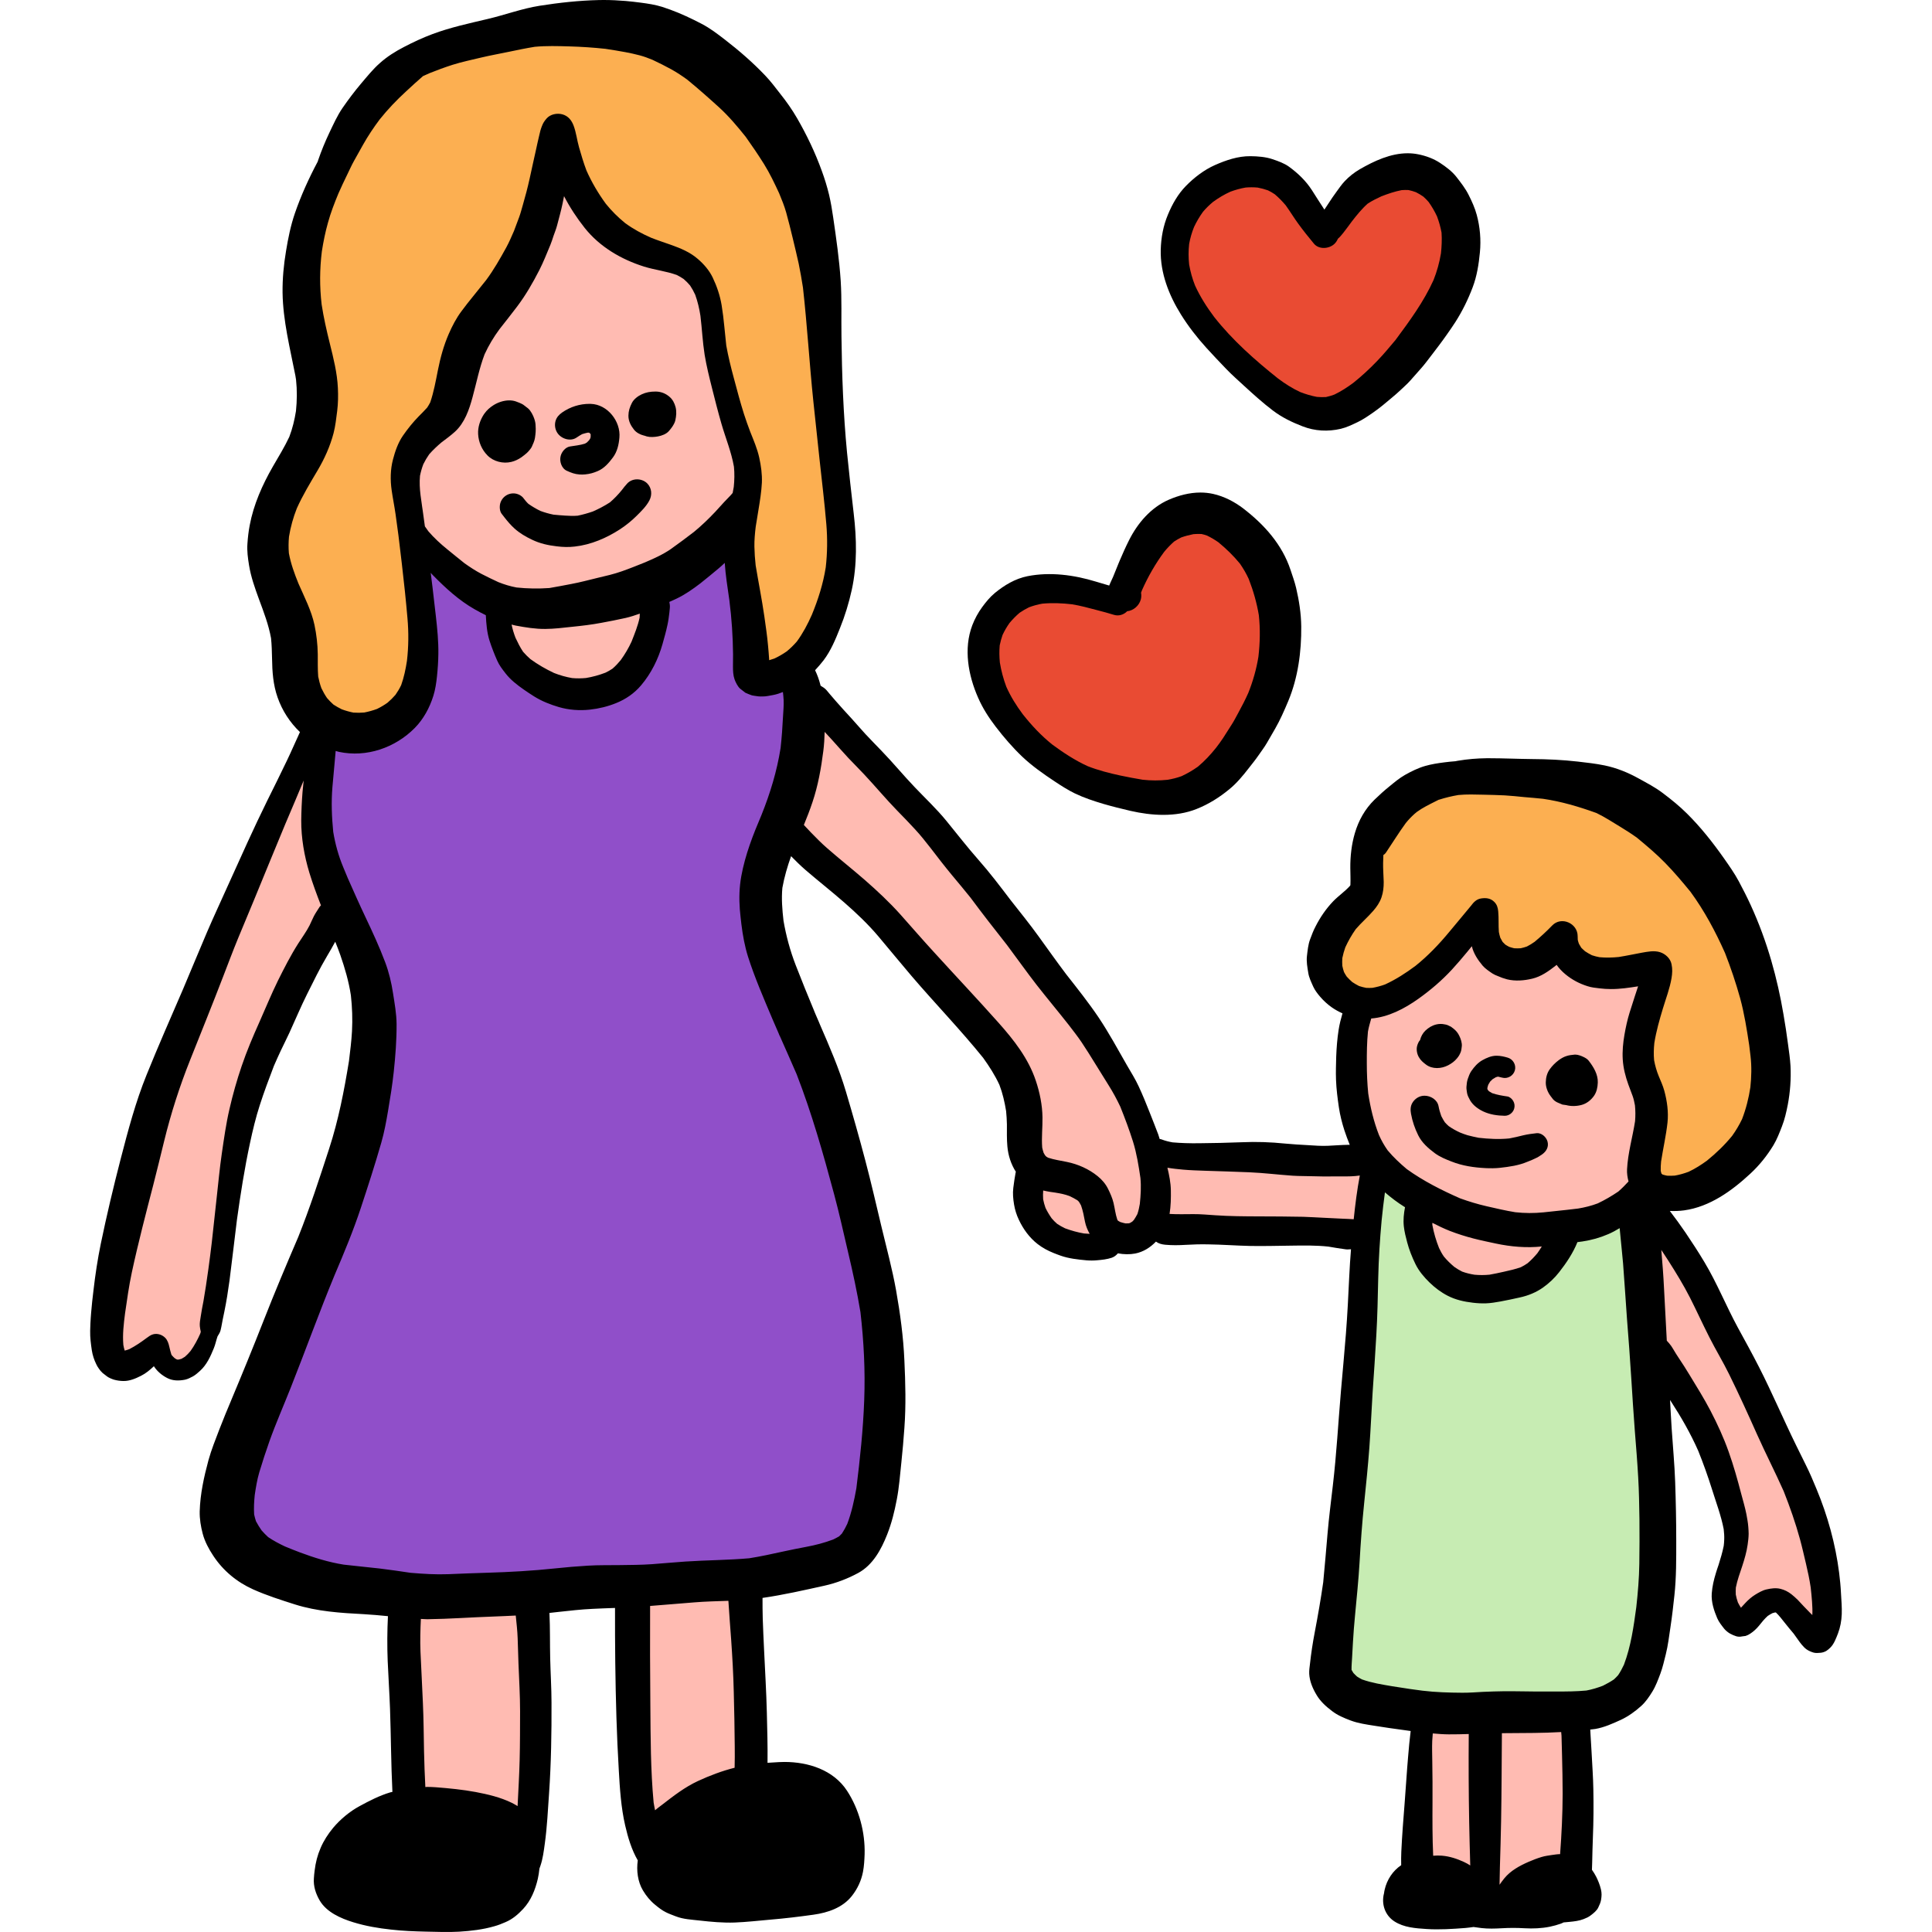
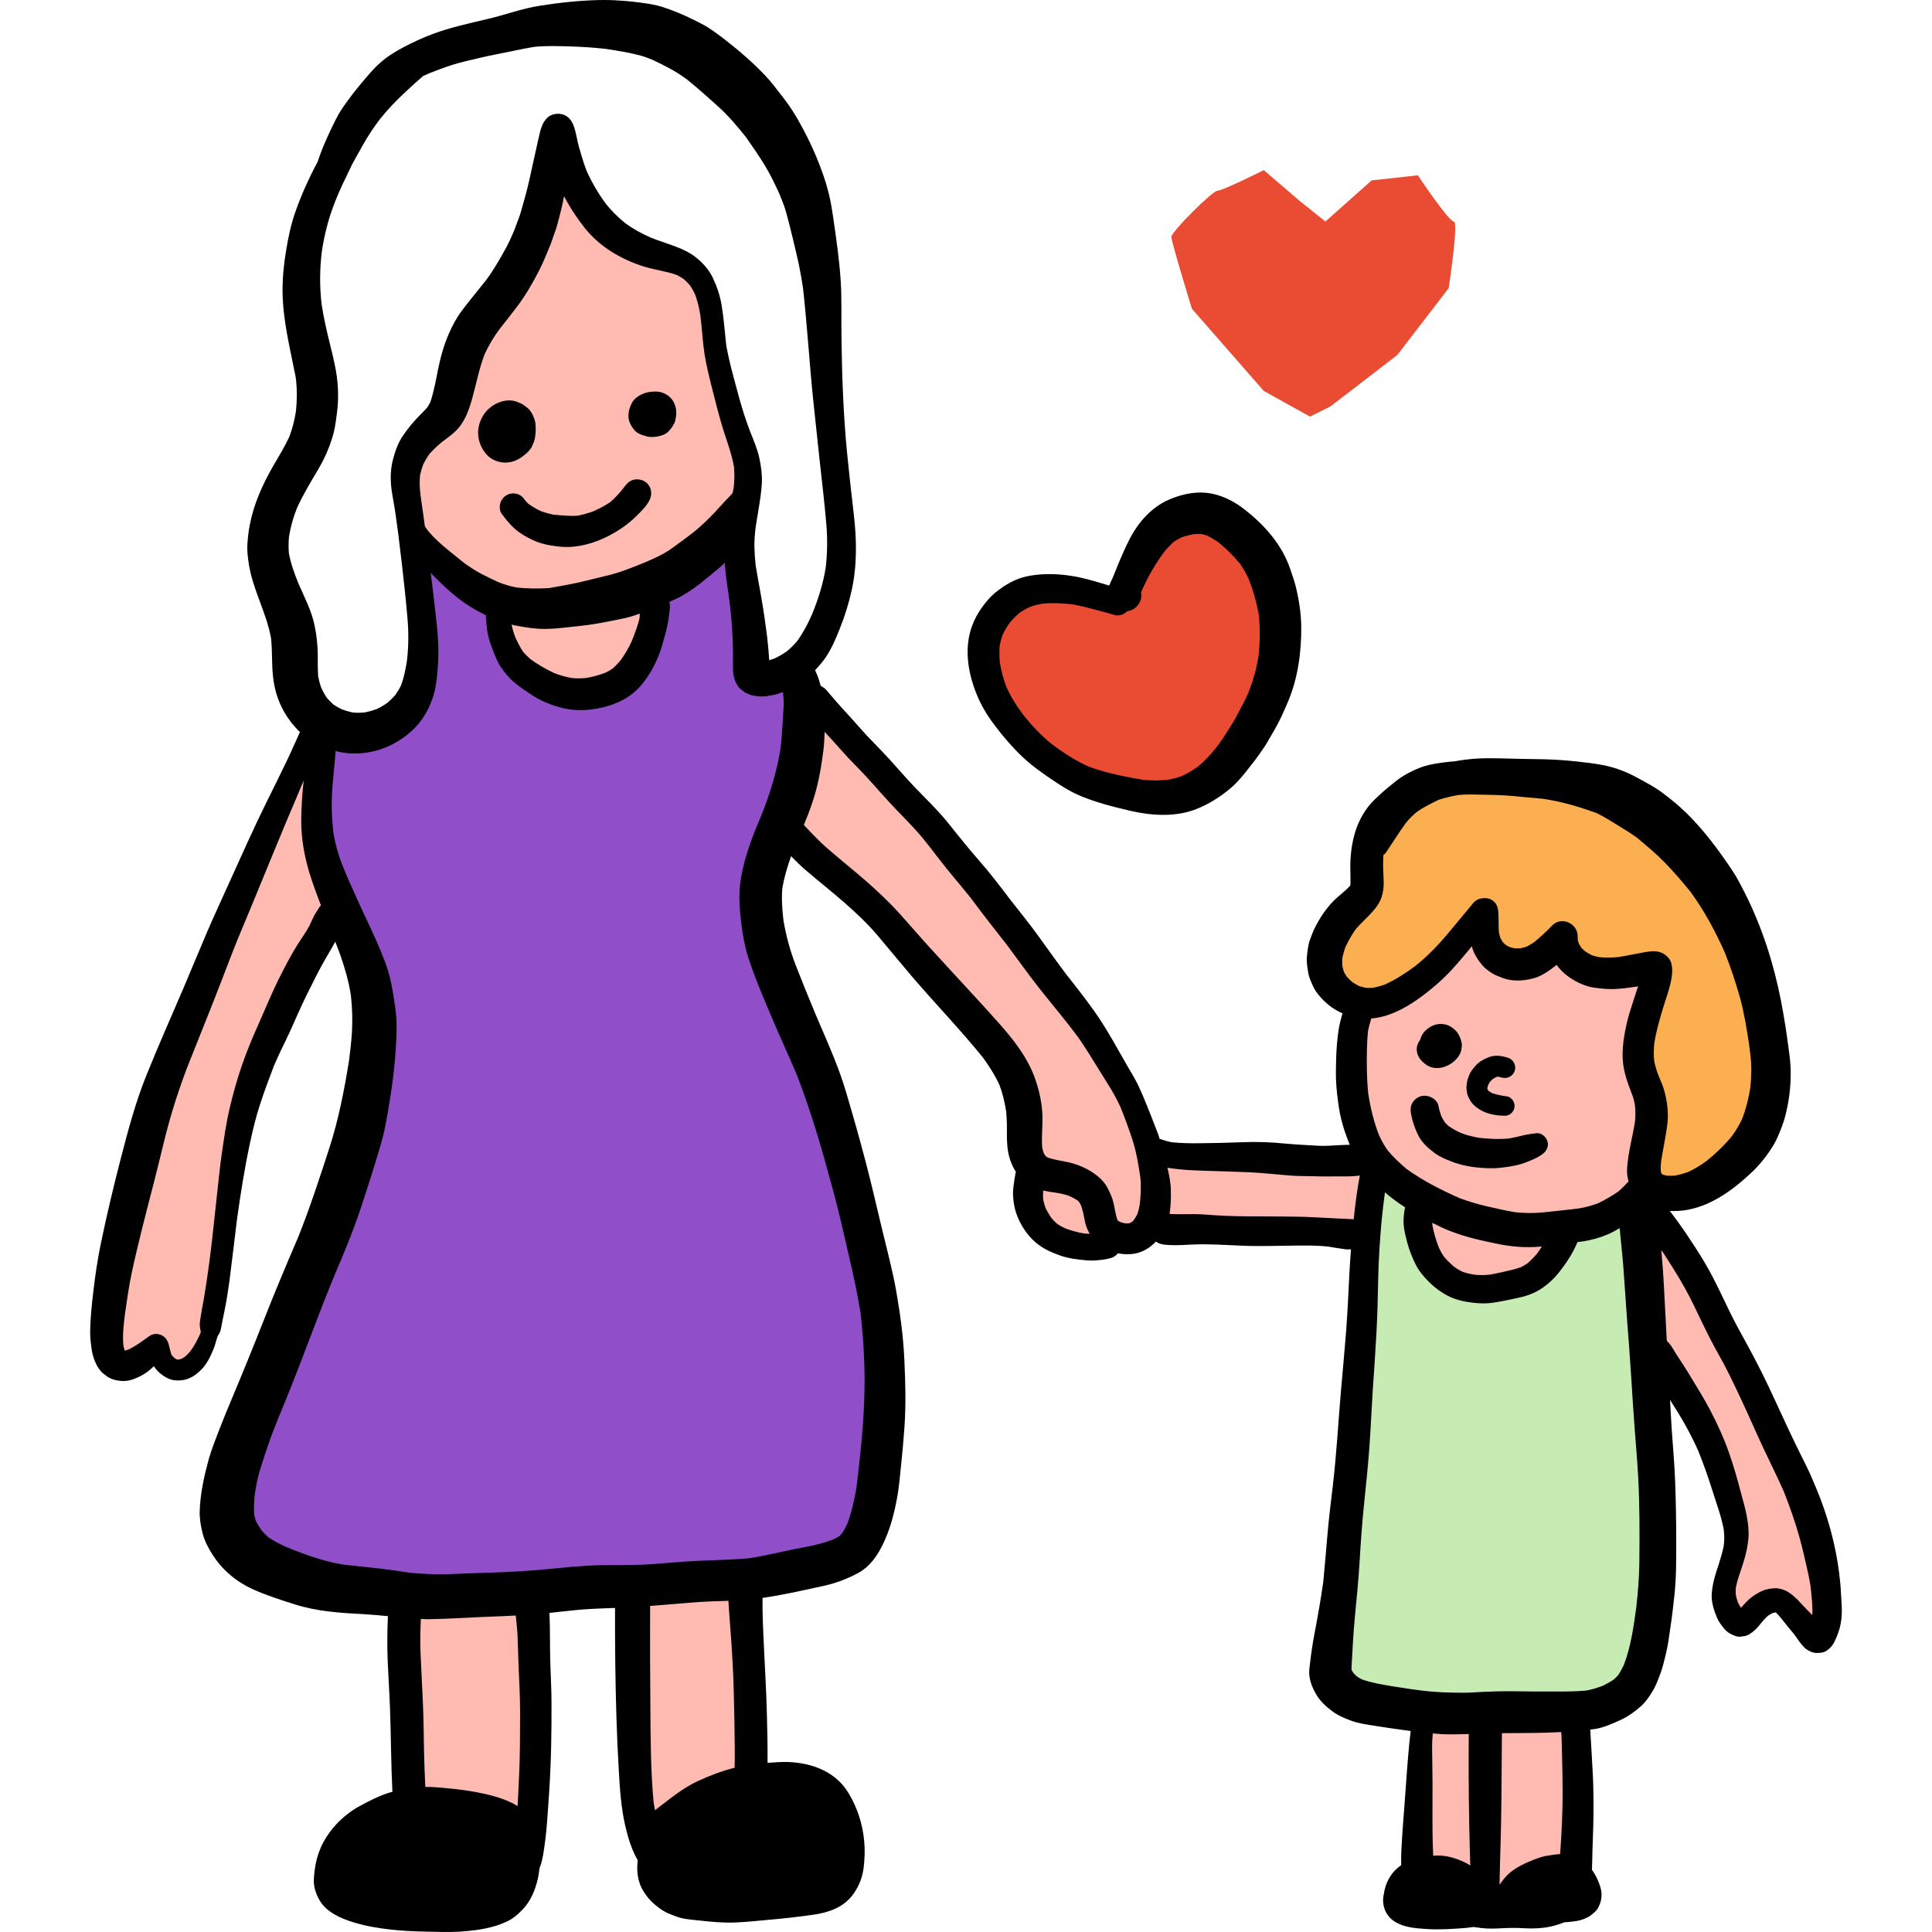
<svg xmlns="http://www.w3.org/2000/svg" width="63" height="63" viewBox="0 0 63 63" fill="none">
-   <path d="M18.272 4.711L17.434 8.059L15.258 10.738L14.755 13.082L13.249 14.924V17.101L13.751 20.952L13.583 22.961L11.742 23.965L10.067 22.961L9.565 20.449L8.561 18.105L9.063 15.761L10.235 13.082L9.9 10.069L10.067 6.552L12.077 3.036L14.923 1.362L19.109 0.692L22.457 1.362L24.634 3.371L26.141 5.883L26.643 9.399L26.811 13.417L27.48 17.268L26.811 20.282L25.136 22.291L24.467 21.789L23.797 17.938L24.467 15.761L23.797 13.585L23.294 10.236L22.457 8.562L20.448 7.892L18.607 5.883L18.272 4.711Z" fill="#FCAF51" />
  <path d="M45.061 26.477L44.391 28.988L43.387 30.663L44.056 32.839L45.898 32.337L47.572 30.495L48.242 29.993L48.577 31.165L49.749 31.5L50.754 30.663L51.758 31.5L53.265 31.667H53.935L53.265 33.676L53.6 35.518L53.768 37.862V39.034L56.112 38.364L57.618 36.523L57.786 33.844L56.781 30.83L54.94 27.481L52.428 25.472H49.414L46.568 25.305L45.061 26.477Z" fill="#FCAF51" />
  <path d="M10.236 24.133V27.314L11.409 30.328L12.246 33.174L12.078 36.188L10.571 40.206L8.562 44.225L7.223 47.239V49.917L9.902 51.592L13.752 52.094H19.11L26.477 50.922L28.319 50.085L29.156 45.397L28.487 40.541L26.31 34.011L24.803 29.658L25.305 26.477L26.143 23.463L25.975 21.956L24.803 22.124L24.134 19.78L23.799 17.436L21.957 18.608L21.287 20.617L20.45 22.459L18.608 22.626L17.269 21.956L16.264 20.282L16.097 19.11L14.087 18.273C14.087 18.273 13.753 20.282 13.753 20.449C13.753 20.617 13.585 22.961 13.585 22.961L12.581 23.463L11.241 23.798L10.236 24.133Z" fill="#904FC9" />
  <path d="M18.106 5.548L16.766 9.064L14.757 12.58C14.757 12.58 13.752 13.919 13.752 14.087C13.752 14.254 13.25 15.091 13.25 15.259C13.25 15.426 13.418 17.603 13.418 17.603C13.418 17.603 14.422 18.273 14.589 18.44C14.757 18.608 16.431 19.445 16.431 19.445L16.264 20.784L17.268 22.124L18.608 22.626L19.947 22.458L20.952 21.119L21.622 19.612L22.291 18.44L23.966 17.268L24.3 15.929L24.133 14.087C24.133 14.087 23.798 12.412 23.631 12.245C23.463 12.078 23.128 9.399 23.128 9.399L22.459 8.896C22.459 8.896 20.282 7.724 20.282 7.557C20.282 7.389 19.278 6.05 19.11 6.05C18.943 6.05 18.106 5.548 18.106 5.548Z" fill="#FFBBB2" />
  <path d="M10.236 24.802L10.403 26.979C10.403 26.979 10.905 28.821 10.905 28.988C10.905 29.155 10.236 30.997 10.236 30.997C10.236 30.997 8.896 33.174 8.896 33.341C8.896 33.509 7.892 36.523 7.892 36.523L7.389 39.704L7.054 42.55L6.72 43.89L5.882 44.727L5.213 44.392C5.213 44.392 5.045 43.89 4.878 44.057C4.711 44.225 3.873 44.559 3.873 44.559L3.371 43.22L3.539 41.713L4.041 38.365L5.715 33.844L6.887 30.83L8.394 27.984L9.231 25.975L10.236 24.802Z" fill="#FFBBB2" />
  <path d="M26.477 23.128C26.477 23.128 25.64 25.305 25.64 25.472C25.64 25.639 25.473 26.811 25.473 26.979C25.473 27.146 26.812 28.486 26.812 28.486L28.821 29.992C28.821 29.992 29.826 31.332 29.993 31.332C30.161 31.332 32.337 33.676 32.337 33.843C32.337 34.011 33.342 35.685 33.342 35.685V37.025C33.342 37.025 33.677 39.201 33.677 39.369C33.677 39.536 34.514 40.541 34.514 40.541H36.188L37.193 40.038H39.202L42.383 39.871L44.393 40.373L44.895 38.364L44.058 37.694L37.863 37.862L37.025 36.355L35.016 32.504L32.002 29.155L29.491 25.974C29.491 25.974 28.319 24.132 28.151 24.3C27.984 24.467 26.477 23.128 26.477 23.128Z" fill="#FFBBB2" />
  <path d="M47.908 30.83L46.401 31.835L44.559 33.007L44.225 35.183L44.894 38.03L46.066 39.034C46.066 39.034 46.401 40.876 46.569 41.043C46.736 41.211 48.745 42.048 48.745 42.048L50.252 41.378L51.257 40.039L53.098 39.704L53.433 41.88L53.601 44.392L55.442 46.401L56.28 48.243L56.614 50.42C56.614 50.42 56.112 51.759 56.112 51.926C56.112 52.094 56.447 52.764 56.447 52.764L57.284 52.596L57.954 52.094L58.959 52.931L59.293 53.266L59.628 51.592L59.293 49.582L57.284 45.397L54.773 40.541C54.773 40.541 53.6 39.202 53.6 39.034C53.6 38.867 53.768 37.025 53.768 37.025C53.768 37.025 53.6 33.676 53.6 33.509C53.6 33.341 53.935 31.835 53.935 31.835C53.935 31.835 53.098 31.667 52.931 31.667C52.763 31.667 51.424 31.332 51.424 31.332H50.084H48.578L48.41 30.495L47.908 30.83Z" fill="#FFBBB2" />
  <path d="M46.402 56.112L46.234 61.805H51.257L51.425 55.945L46.402 56.112Z" fill="#FFBBB2" />
  <path d="M13.082 52.429C13.082 52.429 13.417 60.8 13.417 60.633C13.417 60.465 17.1 59.796 17.1 59.796C17.1 59.796 17.603 51.759 17.435 51.926C17.268 52.094 13.082 52.429 13.082 52.429Z" fill="#FFBBB2" />
  <path d="M20.617 52.094L20.952 59.461C20.952 59.461 23.966 59.629 23.966 59.461C23.966 59.294 24.636 56.95 24.636 56.95L24.133 51.592L20.785 52.094" fill="#FFBBB2" />
  <path d="M36.523 19.445L37.862 17.101L39.369 16.934C39.369 16.934 40.876 17.603 40.876 17.771C40.876 17.938 41.546 20.115 41.546 20.115C41.546 20.115 41.378 21.957 41.378 22.124C41.378 22.291 40.206 24.468 40.206 24.636C40.206 24.803 38.867 26.142 38.867 26.142L36.69 25.808L34.346 25.138L32.672 23.129C32.672 23.129 32.002 21.622 32.002 21.454C32.002 21.287 32.672 19.613 32.672 19.613L33.676 19.278L35.685 19.445H36.523V19.445Z" fill="#E94B33" />
  <path d="M43.388 13.25L45.564 11.576L47.238 9.399C47.238 9.399 47.573 7.223 47.406 7.223C47.239 7.223 46.234 5.716 46.234 5.716L44.727 5.883L43.22 7.223L42.383 6.553L41.211 5.548C41.211 5.548 39.871 6.218 39.704 6.218C39.537 6.218 38.197 7.558 38.197 7.725C38.197 7.892 38.867 10.069 38.867 10.069L41.211 12.748L42.718 13.585L43.388 13.25Z" fill="#E94B33" />
  <path d="M44.727 38.03C44.727 38.197 43.722 51.592 43.722 51.592C43.722 51.592 43.22 55.108 43.388 55.108C43.555 55.108 48.913 55.945 48.913 55.945L53.434 55.275L53.936 51.927C53.936 51.927 53.601 39.369 53.434 39.369C53.266 39.369 51.257 39.872 51.09 40.039C50.922 40.206 50.42 41.546 50.252 41.546C50.085 41.546 48.745 41.713 48.578 41.881C48.411 42.048 47.239 41.713 47.071 41.546C46.904 41.379 46.234 40.206 46.234 40.206L46.401 39.202" fill="#C7ECB3" />
  <path d="M23.621 1.28C23.624 1.282 23.628 1.285 23.631 1.288C23.661 1.311 23.692 1.333 23.722 1.356C23.688 1.33 23.655 1.305 23.621 1.28Z" fill="black" />
-   <path d="M23.786 19.579C23.784 19.568 23.783 19.558 23.781 19.547C23.783 19.56 23.785 19.572 23.786 19.585C23.786 19.583 23.786 19.581 23.786 19.579Z" fill="black" />
  <path d="M22.893 18.979C22.874 18.994 22.855 19.008 22.837 19.023C22.806 19.047 22.775 19.071 22.744 19.095C22.795 19.056 22.845 19.018 22.893 18.979Z" fill="black" />
  <path d="M20.775 15.631C20.657 15.631 20.54 15.674 20.455 15.764C20.389 15.834 20.331 15.91 20.272 15.987C20.155 16.13 20.029 16.262 19.89 16.381C19.712 16.497 19.525 16.594 19.332 16.679C19.169 16.735 19.004 16.782 18.836 16.816C18.699 16.827 18.564 16.823 18.425 16.813C18.298 16.804 18.172 16.795 18.047 16.782C17.902 16.752 17.763 16.713 17.625 16.662C17.486 16.596 17.357 16.518 17.23 16.43C17.199 16.401 17.17 16.369 17.142 16.336C17.113 16.296 17.081 16.258 17.049 16.219C16.995 16.163 16.93 16.126 16.854 16.104C16.742 16.073 16.617 16.089 16.515 16.15C16.418 16.207 16.344 16.302 16.313 16.412C16.285 16.514 16.29 16.663 16.357 16.752C16.379 16.781 16.401 16.81 16.424 16.838C16.435 16.855 16.447 16.87 16.46 16.885C16.557 17.007 16.656 17.125 16.774 17.231C16.945 17.387 17.143 17.501 17.351 17.6C17.61 17.725 17.873 17.782 18.156 17.815C18.352 17.84 18.55 17.846 18.745 17.822C19.272 17.763 19.783 17.543 20.225 17.254C20.416 17.128 20.591 16.987 20.752 16.828C20.906 16.675 21.073 16.514 21.175 16.32C21.272 16.136 21.254 15.914 21.105 15.763C21.017 15.676 20.895 15.631 20.775 15.631Z" fill="black" />
  <path d="M16.674 15.062C16.794 15.034 16.904 14.979 17.005 14.91C17.064 14.868 17.119 14.822 17.175 14.775C17.225 14.733 17.321 14.616 17.339 14.574C17.381 14.476 17.428 14.386 17.444 14.281C17.465 14.144 17.477 14.021 17.465 13.883C17.464 13.805 17.448 13.729 17.422 13.655C17.39 13.553 17.306 13.388 17.22 13.318C17.168 13.276 17.114 13.234 17.059 13.194C16.985 13.151 16.908 13.121 16.827 13.092C16.758 13.067 16.683 13.056 16.607 13.056C16.423 13.056 16.23 13.123 16.085 13.217C15.971 13.29 15.875 13.375 15.8 13.482C15.791 13.492 15.783 13.504 15.776 13.515C15.653 13.707 15.579 13.927 15.591 14.155C15.605 14.416 15.712 14.664 15.895 14.85C16.092 15.051 16.406 15.128 16.674 15.062ZM16.576 13.933L16.577 13.933C16.576 13.933 16.575 13.933 16.575 13.933L16.575 13.932C16.575 13.933 16.576 13.933 16.576 13.933Z" fill="black" />
-   <path d="M18.807 14.265C18.864 14.226 18.921 14.19 18.982 14.157C19.043 14.137 19.104 14.121 19.167 14.108C19.181 14.108 19.195 14.107 19.21 14.108C19.211 14.108 19.212 14.109 19.213 14.11C19.228 14.123 19.243 14.137 19.257 14.152C19.258 14.157 19.259 14.162 19.261 14.166C19.261 14.194 19.261 14.222 19.26 14.249C19.256 14.264 19.253 14.279 19.249 14.293C19.238 14.313 19.226 14.333 19.213 14.352C19.19 14.379 19.165 14.404 19.139 14.428C19.117 14.441 19.096 14.454 19.074 14.467C18.917 14.517 18.746 14.533 18.586 14.559C18.441 14.582 18.319 14.729 18.284 14.863C18.235 15.034 18.307 15.272 18.482 15.351C18.623 15.415 18.742 15.462 18.898 15.472C18.962 15.476 19.023 15.476 19.086 15.469C19.236 15.454 19.35 15.422 19.488 15.363C19.701 15.274 19.854 15.096 19.988 14.915C20.128 14.727 20.178 14.5 20.198 14.271C20.247 13.742 19.81 13.185 19.264 13.17C19.251 13.17 19.238 13.169 19.224 13.169C18.903 13.169 18.593 13.267 18.331 13.45C18.227 13.524 18.149 13.607 18.114 13.732C18.081 13.855 18.099 13.988 18.163 14.097C18.283 14.304 18.596 14.414 18.807 14.265Z" fill="black" />
  <path d="M22.022 13.705C22.053 13.564 22.066 13.423 22.031 13.28C21.995 13.144 21.935 13.025 21.826 12.934C21.703 12.83 21.559 12.773 21.398 12.768C21.387 12.768 21.377 12.768 21.367 12.768C21.211 12.768 21.067 12.792 20.924 12.859C20.801 12.916 20.664 13.018 20.603 13.144C20.534 13.282 20.494 13.399 20.492 13.555C20.491 13.73 20.57 13.88 20.675 14.012C20.749 14.105 20.873 14.172 20.988 14.2C20.997 14.203 21.007 14.205 21.017 14.207C21.042 14.217 21.068 14.225 21.093 14.232C21.209 14.262 21.344 14.252 21.46 14.23C21.58 14.207 21.725 14.155 21.809 14.059C21.848 14.015 21.884 13.97 21.918 13.921C21.959 13.861 22.009 13.775 22.022 13.705ZM21.342 13.546C21.345 13.549 21.347 13.552 21.349 13.555C21.347 13.552 21.344 13.549 21.342 13.546Z" fill="black" />
  <path d="M46.499 34.714C46.708 34.872 47.002 34.853 47.223 34.737C47.332 34.68 47.433 34.607 47.51 34.512C47.569 34.442 47.594 34.397 47.63 34.313C47.655 34.251 47.658 34.187 47.667 34.121C47.68 34.014 47.635 33.874 47.586 33.779C47.558 33.72 47.519 33.659 47.472 33.611C47.423 33.56 47.368 33.52 47.311 33.478C47.294 33.471 47.277 33.463 47.262 33.456C47.215 33.429 47.165 33.411 47.111 33.404C47.066 33.394 47.021 33.389 46.976 33.389C46.929 33.389 46.882 33.395 46.835 33.406C46.694 33.441 46.58 33.51 46.476 33.611C46.392 33.693 46.335 33.8 46.306 33.916C46.261 33.96 46.225 34.05 46.211 34.106C46.179 34.221 46.206 34.367 46.265 34.469C46.323 34.575 46.404 34.642 46.499 34.714Z" fill="black" />
-   <path d="M51.804 34.587C51.761 34.533 51.696 34.494 51.636 34.466C51.562 34.43 51.455 34.389 51.368 34.389C51.36 34.389 51.352 34.39 51.345 34.39C51.254 34.399 51.169 34.407 51.081 34.436C50.991 34.464 50.913 34.51 50.838 34.563C50.718 34.653 50.623 34.745 50.536 34.866C50.445 34.992 50.409 35.141 50.406 35.295C50.403 35.453 50.47 35.62 50.563 35.742C50.591 35.779 50.62 35.815 50.647 35.851C50.697 35.904 50.756 35.94 50.821 35.965C50.865 35.982 50.907 36.001 50.95 36.019C50.99 36.025 51.031 36.03 51.071 36.036C51.236 36.08 51.417 36.074 51.582 36.028C51.745 35.981 51.879 35.873 51.976 35.737C52.067 35.608 52.096 35.455 52.102 35.301C52.112 35.033 51.96 34.787 51.804 34.587ZM51.338 35.295L51.338 35.295C51.338 35.294 51.339 35.294 51.339 35.294C51.339 35.294 51.339 35.295 51.339 35.295C51.339 35.295 51.338 35.295 51.338 35.295Z" fill="black" />
  <path d="M47.938 35.88C48.033 36.043 48.199 36.163 48.363 36.241C48.582 36.345 48.828 36.38 49.067 36.384C49.21 36.385 49.339 36.284 49.376 36.149C49.4 36.065 49.388 35.976 49.344 35.9C49.307 35.836 49.23 35.764 49.153 35.754C48.987 35.73 48.821 35.702 48.661 35.648C48.626 35.629 48.592 35.609 48.558 35.587C48.546 35.577 48.535 35.565 48.524 35.553C48.517 35.542 48.511 35.532 48.505 35.52C48.503 35.515 48.502 35.51 48.501 35.505C48.5 35.496 48.5 35.487 48.501 35.479C48.509 35.441 48.519 35.405 48.532 35.369C48.55 35.335 48.569 35.303 48.591 35.27C48.617 35.242 48.644 35.215 48.673 35.19C48.708 35.167 48.742 35.147 48.778 35.127C48.799 35.12 48.819 35.114 48.841 35.109C48.845 35.109 48.85 35.109 48.854 35.109C48.897 35.117 48.939 35.129 48.981 35.14C49.159 35.19 49.349 35.081 49.398 34.903C49.447 34.725 49.339 34.537 49.161 34.487C49.044 34.453 48.926 34.426 48.802 34.426C48.8 34.426 48.798 34.426 48.796 34.426C48.635 34.426 48.478 34.494 48.34 34.571C48.189 34.655 48.073 34.787 47.977 34.927C47.925 35.002 47.893 35.095 47.863 35.18C47.833 35.263 47.826 35.355 47.819 35.442C47.814 35.509 47.831 35.577 47.839 35.644C47.851 35.723 47.9 35.809 47.938 35.88ZM48.541 35.576C48.545 35.582 48.549 35.587 48.553 35.593C48.549 35.587 48.545 35.582 48.541 35.576Z" fill="black" />
  <path d="M50.106 36.952C49.96 36.969 49.816 36.986 49.671 37.021C49.52 37.058 49.369 37.096 49.216 37.123C48.883 37.156 48.548 37.139 48.216 37.101C48.093 37.077 47.973 37.05 47.853 37.018C47.769 36.993 47.686 36.961 47.604 36.928C47.476 36.869 47.355 36.802 47.239 36.72C47.194 36.681 47.153 36.639 47.113 36.594C47.07 36.529 47.032 36.462 46.998 36.392C46.96 36.287 46.93 36.183 46.909 36.071C46.869 35.861 46.654 35.73 46.451 35.73C46.412 35.73 46.373 35.735 46.336 35.745C46.22 35.777 46.12 35.856 46.057 35.96C45.99 36.074 45.989 36.19 46.011 36.317C46.056 36.564 46.133 36.791 46.245 37.018C46.366 37.265 46.573 37.443 46.788 37.604C46.949 37.723 47.141 37.802 47.327 37.874C47.685 38.017 48.063 38.072 48.447 38.091C48.602 38.098 48.758 38.098 48.912 38.081C49.218 38.047 49.522 38.005 49.807 37.884C49.822 37.878 49.837 37.872 49.852 37.866C49.92 37.843 49.986 37.809 50.051 37.78C50.136 37.743 50.217 37.694 50.292 37.639C50.428 37.54 50.509 37.394 50.462 37.223C50.422 37.078 50.267 36.934 50.106 36.952Z" fill="black" />
  <path d="M60.032 51.952C60.022 51.73 59.999 51.508 59.972 51.288C59.853 50.351 59.598 49.428 59.235 48.556C59.126 48.289 59.013 48.025 58.884 47.767C58.778 47.552 58.671 47.339 58.566 47.123C58.363 46.71 58.173 46.291 57.979 45.873C57.777 45.438 57.576 45.001 57.357 44.574C57.136 44.139 56.899 43.713 56.666 43.285C56.286 42.584 55.99 41.842 55.581 41.159C55.386 40.831 55.176 40.511 54.963 40.195C54.799 39.955 54.629 39.719 54.451 39.488C54.608 39.494 54.767 39.489 54.92 39.468C55.754 39.352 56.475 38.831 57.078 38.27C57.37 38 57.623 37.684 57.83 37.343C57.944 37.154 58.026 36.939 58.107 36.73C58.196 36.504 58.25 36.264 58.297 36.025C58.376 35.609 58.407 35.181 58.386 34.758C58.372 34.521 58.337 34.286 58.305 34.05C58.263 33.725 58.213 33.401 58.157 33.078C58.057 32.487 57.927 31.904 57.76 31.328C57.578 30.702 57.356 30.097 57.084 29.505C56.965 29.246 56.836 28.994 56.703 28.744C56.56 28.477 56.383 28.227 56.21 27.98C55.849 27.468 55.457 26.972 55.012 26.531C54.767 26.287 54.504 26.074 54.228 25.866C53.985 25.679 53.706 25.535 53.439 25.387C53.086 25.191 52.718 25.041 52.322 24.959C52.035 24.9 51.739 24.868 51.449 24.834C50.955 24.777 50.456 24.755 49.961 24.752C49.496 24.748 49.032 24.725 48.567 24.725C48.536 24.725 48.506 24.725 48.475 24.725C48.161 24.729 47.855 24.754 47.546 24.806C47.516 24.811 47.486 24.817 47.456 24.823C47.335 24.832 47.214 24.844 47.093 24.86C46.883 24.887 46.676 24.919 46.473 24.977C46.243 25.043 46.018 25.154 45.812 25.271C45.634 25.372 45.472 25.508 45.315 25.637C45.143 25.775 44.978 25.924 44.821 26.077C44.512 26.378 44.302 26.754 44.181 27.165C44.073 27.53 44.028 27.926 44.032 28.305C44.033 28.488 44.043 28.672 44.035 28.855C44.034 28.86 44.032 28.865 44.031 28.87C44.028 28.875 44.026 28.879 44.023 28.884C43.857 29.07 43.649 29.209 43.474 29.389C43.241 29.632 43.049 29.913 42.897 30.213C42.826 30.348 42.772 30.492 42.719 30.635C42.656 30.806 42.64 30.991 42.618 31.171C42.596 31.352 42.631 31.54 42.66 31.718C42.683 31.878 42.761 32.031 42.824 32.175C42.878 32.292 42.964 32.405 43.048 32.502C43.16 32.633 43.286 32.748 43.427 32.848C43.537 32.926 43.655 32.989 43.776 33.044C43.725 33.22 43.68 33.397 43.651 33.58C43.606 33.869 43.583 34.163 43.572 34.456C43.566 34.708 43.556 34.96 43.566 35.212C43.577 35.516 43.616 35.815 43.66 36.115C43.697 36.364 43.762 36.619 43.839 36.859C43.892 37.019 43.951 37.177 44.014 37.332C43.998 37.332 43.981 37.33 43.965 37.331C43.742 37.334 43.519 37.353 43.297 37.363C43.077 37.373 42.855 37.354 42.635 37.341C42.39 37.327 42.147 37.314 41.901 37.29C41.431 37.242 40.968 37.226 40.496 37.247C40.024 37.265 39.55 37.277 39.079 37.28C38.797 37.283 38.516 37.276 38.236 37.251C38.112 37.229 37.992 37.199 37.873 37.153C37.854 37.145 37.835 37.146 37.816 37.142C37.799 37.091 37.786 37.04 37.768 36.99C37.679 36.75 37.581 36.513 37.489 36.275C37.377 35.989 37.261 35.705 37.131 35.425C37.022 35.188 36.879 34.963 36.748 34.736C36.448 34.211 36.16 33.68 35.823 33.176C35.495 32.69 35.129 32.23 34.766 31.768C34.462 31.365 34.172 30.955 33.877 30.547C33.582 30.137 33.264 29.744 32.953 29.349C32.614 28.903 32.279 28.46 31.909 28.041C31.544 27.628 31.209 27.193 30.861 26.768C30.542 26.377 30.174 26.033 29.827 25.668C29.457 25.282 29.118 24.867 28.747 24.485C28.571 24.303 28.396 24.123 28.223 23.939C28.067 23.771 27.921 23.596 27.765 23.426C27.592 23.238 27.419 23.05 27.251 22.857C27.183 22.778 27.116 22.701 27.049 22.622C27.016 22.584 26.984 22.547 26.952 22.506C26.9 22.444 26.827 22.401 26.758 22.359C26.755 22.348 26.753 22.337 26.75 22.325C26.709 22.166 26.652 22.005 26.579 21.855C26.677 21.75 26.771 21.642 26.858 21.529C27.093 21.218 27.246 20.848 27.388 20.489C27.553 20.083 27.682 19.66 27.776 19.231C27.954 18.413 27.936 17.57 27.838 16.744C27.761 16.081 27.686 15.416 27.62 14.751C27.499 13.492 27.454 12.23 27.439 10.968C27.43 10.363 27.452 9.757 27.414 9.154C27.368 8.462 27.269 7.775 27.169 7.089C27.134 6.843 27.093 6.598 27.036 6.355C26.972 6.089 26.892 5.829 26.797 5.57C26.581 4.973 26.311 4.407 25.993 3.856C25.832 3.577 25.644 3.31 25.442 3.057C25.284 2.855 25.128 2.645 24.95 2.46C24.543 2.033 24.098 1.647 23.632 1.288C23.393 1.103 23.151 0.919 22.881 0.778C22.549 0.605 22.206 0.442 21.854 0.314C21.765 0.284 21.677 0.252 21.589 0.223C21.363 0.153 21.132 0.118 20.897 0.087C20.734 0.065 20.571 0.047 20.406 0.032C20.167 0.012 19.926 0 19.686 0C19.631 0 19.576 0 19.522 0.002C18.878 0.017 18.232 0.088 17.596 0.188C17.02 0.279 16.472 0.485 15.906 0.618C15.301 0.761 14.687 0.893 14.106 1.11C13.787 1.229 13.473 1.375 13.171 1.533C12.89 1.678 12.618 1.849 12.383 2.061C12.158 2.259 11.972 2.494 11.777 2.722C11.56 2.979 11.36 3.244 11.169 3.521C10.996 3.773 10.868 4.062 10.736 4.337C10.6 4.625 10.479 4.919 10.376 5.219C10.371 5.236 10.365 5.253 10.36 5.27C10.07 5.816 9.813 6.38 9.612 6.966C9.478 7.36 9.394 7.775 9.327 8.187C9.251 8.635 9.209 9.09 9.214 9.545C9.228 10.46 9.458 11.359 9.633 12.254C9.64 12.297 9.648 12.342 9.654 12.387C9.69 12.727 9.686 13.064 9.651 13.404C9.605 13.694 9.538 13.971 9.434 14.245C9.278 14.578 9.083 14.892 8.899 15.211C8.555 15.809 8.269 16.452 8.142 17.132C8.104 17.33 8.081 17.532 8.068 17.733C8.051 17.963 8.083 18.2 8.12 18.427C8.182 18.813 8.313 19.179 8.447 19.545C8.602 19.963 8.759 20.372 8.838 20.809C8.861 21.029 8.866 21.245 8.871 21.466C8.877 21.901 8.906 22.329 9.052 22.742C9.202 23.172 9.453 23.558 9.781 23.872C9.638 24.18 9.504 24.494 9.356 24.802C9.147 25.241 8.927 25.68 8.71 26.118C8.27 27.011 7.864 27.92 7.454 28.828C7.219 29.356 6.972 29.878 6.745 30.409C6.483 31.024 6.228 31.642 5.967 32.259C5.566 33.188 5.158 34.113 4.779 35.052C4.419 35.94 4.174 36.869 3.934 37.796C3.697 38.711 3.479 39.63 3.287 40.556C3.183 41.062 3.106 41.574 3.047 42.086C3.019 42.325 2.99 42.563 2.972 42.802C2.963 42.921 2.953 43.04 2.948 43.159C2.945 43.24 2.941 43.319 2.94 43.4C2.936 43.614 2.963 43.824 2.995 44.036C3.019 44.191 3.069 44.343 3.138 44.483C3.162 44.535 3.188 44.58 3.222 44.626C3.257 44.679 3.298 44.728 3.344 44.77C3.395 44.808 3.444 44.847 3.494 44.886C3.549 44.928 3.662 44.973 3.719 44.99C3.82 45.018 3.924 45.032 4.028 45.033C4.23 45.035 4.421 44.953 4.597 44.864C4.753 44.787 4.891 44.672 5.018 44.55C5.021 44.555 5.024 44.56 5.027 44.565C5.131 44.723 5.282 44.847 5.449 44.934C5.633 45.03 5.835 45.029 6.033 44.99C6.124 44.971 6.214 44.923 6.293 44.881C6.376 44.835 6.451 44.766 6.52 44.704C6.74 44.508 6.863 44.233 6.972 43.966C7.024 43.84 7.049 43.706 7.093 43.579C7.109 43.549 7.127 43.522 7.145 43.492C7.188 43.423 7.202 43.347 7.217 43.27C7.245 43.102 7.282 42.936 7.316 42.77C7.385 42.434 7.438 42.096 7.484 41.757C7.57 41.098 7.643 40.437 7.726 39.777C7.843 38.937 7.974 38.101 8.152 37.273C8.241 36.857 8.34 36.442 8.471 36.038C8.609 35.608 8.769 35.185 8.93 34.762C9.004 34.592 9.079 34.424 9.158 34.256C9.249 34.061 9.349 33.871 9.437 33.677C9.63 33.255 9.808 32.829 10.014 32.416C10.223 31.999 10.424 31.581 10.663 31.18C10.755 31.024 10.847 30.867 10.932 30.708C10.99 30.852 11.046 30.996 11.097 31.141C11.248 31.576 11.373 32.005 11.442 32.458C11.485 32.846 11.499 33.236 11.478 33.627C11.46 33.951 11.419 34.273 11.38 34.596C11.223 35.562 11.036 36.529 10.732 37.46C10.417 38.427 10.104 39.392 9.725 40.338C9.339 41.236 8.96 42.135 8.603 43.045C8.255 43.934 7.894 44.814 7.525 45.694C7.533 45.674 7.542 45.654 7.55 45.635C7.415 45.956 7.28 46.28 7.155 46.605C7.029 46.936 6.893 47.271 6.799 47.611C6.651 48.16 6.529 48.71 6.512 49.282C6.506 49.526 6.549 49.783 6.611 50.016C6.679 50.27 6.808 50.51 6.951 50.726C7.273 51.218 7.725 51.591 8.259 51.83C8.699 52.026 9.157 52.172 9.616 52.318C10.344 52.548 11.105 52.597 11.864 52.636C12.126 52.65 12.388 52.676 12.65 52.701C12.626 53.188 12.623 53.673 12.642 54.162C12.664 54.681 12.699 55.198 12.718 55.717C12.75 56.621 12.751 57.527 12.796 58.431C12.774 58.437 12.75 58.439 12.728 58.446C12.376 58.551 12.046 58.721 11.724 58.896C11.403 59.07 11.101 59.322 10.867 59.599C10.7 59.801 10.559 60.016 10.456 60.256C10.349 60.503 10.293 60.73 10.26 60.995C10.248 61.082 10.24 61.168 10.235 61.255C10.216 61.509 10.298 61.754 10.424 61.971C10.649 62.355 11.111 62.556 11.516 62.681C11.924 62.807 12.332 62.876 12.757 62.922C13.132 62.965 13.513 62.98 13.889 62.988C14.25 62.995 14.611 63.01 14.97 62.99C15.358 62.966 15.748 62.921 16.122 62.812C16.248 62.777 16.366 62.73 16.487 62.677C16.712 62.582 16.896 62.424 17.061 62.246C17.316 61.971 17.454 61.623 17.538 61.264C17.563 61.155 17.578 61.044 17.59 60.932C17.6 60.903 17.611 60.874 17.621 60.845C17.702 60.61 17.732 60.36 17.766 60.113C17.841 59.574 17.865 59.027 17.904 58.484C17.972 57.495 17.988 56.508 17.984 55.517C17.983 55.037 17.952 54.556 17.941 54.078C17.929 53.589 17.941 53.099 17.917 52.61C17.917 52.605 17.914 52.601 17.914 52.596C18.015 52.585 18.116 52.573 18.217 52.562C18.583 52.522 18.949 52.48 19.317 52.463C19.563 52.45 19.809 52.442 20.055 52.433C20.052 53.627 20.064 54.82 20.101 56.013C20.118 56.584 20.145 57.155 20.178 57.724C20.212 58.325 20.25 58.937 20.386 59.526C20.478 59.922 20.593 60.311 20.797 60.665C20.75 60.996 20.795 61.36 20.966 61.645C21.072 61.823 21.201 61.981 21.361 62.111C21.477 62.207 21.586 62.293 21.718 62.358C21.819 62.409 21.93 62.447 22.036 62.489C22.279 62.585 22.556 62.597 22.814 62.626C23.19 62.669 23.578 62.704 23.957 62.691C24.345 62.676 24.735 62.631 25.122 62.597C25.593 62.558 26.06 62.501 26.526 62.436C26.997 62.37 27.475 62.209 27.779 61.824C27.962 61.591 28.087 61.324 28.142 61.032C28.177 60.844 28.187 60.656 28.194 60.466C28.214 59.747 28.014 58.998 27.621 58.395C27.177 57.715 26.359 57.455 25.58 57.455C25.52 57.455 25.46 57.457 25.401 57.46C25.277 57.467 25.152 57.474 25.028 57.483C25.035 56.939 25.019 56.395 25.006 55.854C24.989 55.165 24.947 54.478 24.915 53.79C24.899 53.454 24.883 53.118 24.872 52.781C24.864 52.556 24.866 52.331 24.865 52.106C25.544 52.008 26.215 51.855 26.885 51.707C27.268 51.622 27.642 51.479 27.988 51.291C28.464 51.032 28.736 50.525 28.927 50.043C29.076 49.667 29.169 49.288 29.244 48.891C29.32 48.498 29.349 48.09 29.392 47.691C29.433 47.316 29.463 46.94 29.491 46.562C29.545 45.833 29.525 45.096 29.491 44.366C29.458 43.596 29.354 42.831 29.22 42.075C29.095 41.377 28.907 40.688 28.743 40C28.57 39.279 28.407 38.559 28.217 37.843C28.019 37.091 27.807 36.344 27.585 35.598C27.362 34.845 27.047 34.123 26.735 33.404C26.709 33.341 26.685 33.279 26.657 33.22C26.637 33.173 26.617 33.126 26.596 33.079C26.578 33.032 26.558 32.987 26.539 32.942C26.545 32.955 26.551 32.968 26.556 32.981C26.347 32.482 26.145 31.98 25.948 31.475C25.765 31.002 25.635 30.521 25.549 30.023C25.508 29.666 25.479 29.311 25.512 28.952C25.575 28.599 25.676 28.256 25.796 27.919C25.947 28.072 26.1 28.225 26.262 28.365C26.681 28.726 27.117 29.067 27.534 29.432C27.928 29.776 28.311 30.14 28.649 30.541C29.008 30.968 29.361 31.398 29.722 31.823C30.49 32.721 31.316 33.574 32.059 34.494C32.261 34.776 32.444 35.06 32.589 35.374C32.696 35.653 32.76 35.938 32.808 36.232C32.821 36.376 32.832 36.519 32.834 36.664C32.835 36.903 32.827 37.143 32.849 37.38C32.875 37.678 32.968 37.966 33.127 38.212C33.125 38.219 33.12 38.224 33.119 38.231C33.087 38.399 33.064 38.568 33.042 38.738C33.02 38.917 33.038 39.101 33.067 39.277C33.096 39.452 33.148 39.615 33.223 39.774C33.364 40.077 33.571 40.362 33.836 40.567C33.997 40.691 34.162 40.78 34.352 40.857C34.429 40.889 34.508 40.917 34.587 40.946C34.852 41.04 35.146 41.071 35.423 41.097C35.542 41.107 35.665 41.107 35.784 41.095C35.938 41.082 36.1 41.064 36.248 41.015C36.332 40.987 36.399 40.934 36.453 40.87C36.642 40.905 36.837 40.91 37.017 40.876C37.288 40.822 37.511 40.677 37.694 40.487C37.782 40.552 37.879 40.577 37.992 40.589C38.219 40.61 38.439 40.607 38.665 40.593C38.909 40.578 39.149 40.572 39.394 40.577C39.851 40.583 40.308 40.619 40.765 40.629C41.211 40.637 41.66 40.624 42.106 40.619C42.508 40.613 42.914 40.606 43.316 40.65C43.507 40.681 43.697 40.717 43.888 40.74C43.942 40.747 43.998 40.74 44.054 40.736C44.031 41.031 44.011 41.325 43.997 41.621C43.968 42.242 43.938 42.864 43.889 43.485C43.839 44.116 43.78 44.746 43.725 45.378C43.638 46.397 43.582 47.418 43.463 48.434C43.403 48.956 43.335 49.478 43.29 50.002C43.244 50.535 43.2 51.067 43.148 51.599C43.07 52.145 42.975 52.686 42.872 53.227C42.806 53.569 42.754 53.914 42.716 54.26C42.702 54.367 42.687 54.474 42.692 54.584C42.706 54.829 42.806 55.061 42.931 55.269C43.056 55.482 43.241 55.648 43.434 55.794C43.616 55.934 43.821 56.019 44.034 56.1C44.287 56.196 44.561 56.234 44.828 56.276C44.986 56.301 45.144 56.327 45.303 56.349C45.535 56.382 45.767 56.415 46 56.446C45.965 56.722 45.94 57 45.917 57.278C45.873 57.78 45.844 58.284 45.804 58.788C45.762 59.318 45.72 59.847 45.695 60.378C45.688 60.526 45.688 60.673 45.691 60.821C45.419 61.004 45.227 61.291 45.152 61.62C45.143 61.657 45.136 61.696 45.132 61.734C45.038 62.081 45.159 62.453 45.468 62.653C45.782 62.856 46.161 62.879 46.524 62.903C46.942 62.93 47.367 62.901 47.785 62.869C47.874 62.863 47.962 62.847 48.051 62.837C48.138 62.849 48.224 62.862 48.312 62.872C48.532 62.897 48.748 62.89 48.968 62.878C49.218 62.863 49.464 62.863 49.714 62.878C49.991 62.893 50.263 62.883 50.537 62.828C50.659 62.803 50.78 62.769 50.9 62.727C50.931 62.716 50.96 62.699 50.991 62.686C51.003 62.686 51.015 62.685 51.027 62.684C51.08 62.681 51.132 62.674 51.186 62.669C51.337 62.654 51.497 62.636 51.64 62.579C51.74 62.539 51.794 62.517 51.875 62.455C51.959 62.392 52.071 62.302 52.116 62.204C52.155 62.12 52.195 62.041 52.209 61.949C52.229 61.822 52.234 61.736 52.204 61.608C52.17 61.465 52.115 61.328 52.049 61.197C52.009 61.12 51.965 61.046 51.913 60.974C51.913 60.973 51.912 60.972 51.911 60.971C51.914 60.891 51.916 60.811 51.919 60.73C51.924 60.459 51.932 60.188 51.942 59.918C51.964 59.397 51.967 58.878 51.957 58.356C51.951 57.955 51.92 57.552 51.9 57.15C51.89 56.954 51.878 56.757 51.865 56.563C51.861 56.508 51.859 56.454 51.856 56.399C51.912 56.392 51.967 56.388 52.022 56.379C52.314 56.328 52.587 56.204 52.854 56.082C53.097 55.969 53.324 55.805 53.522 55.625C53.665 55.496 53.781 55.324 53.881 55.161C53.994 54.978 54.069 54.77 54.145 54.569C54.22 54.367 54.266 54.155 54.319 53.947C54.392 53.657 54.427 53.351 54.472 53.055C54.524 52.713 54.563 52.368 54.6 52.024C54.664 51.435 54.66 50.836 54.66 50.242C54.66 49.603 54.647 48.965 54.625 48.327C54.605 47.745 54.549 47.166 54.511 46.585C54.49 46.275 54.476 45.963 54.458 45.652C54.469 45.669 54.48 45.686 54.491 45.703C54.825 46.217 55.13 46.749 55.378 47.311C55.544 47.724 55.693 48.141 55.827 48.567C55.96 48.994 56.122 49.419 56.207 49.861C56.221 49.98 56.23 50.096 56.224 50.217C56.222 50.283 56.216 50.347 56.208 50.411V50.411C56.166 50.62 56.105 50.825 56.04 51.03C56.009 51.119 55.979 51.208 55.952 51.299C55.885 51.516 55.835 51.73 55.818 51.959C55.798 52.239 55.889 52.515 55.996 52.767C56.051 52.894 56.14 53.003 56.224 53.111C56.266 53.165 56.353 53.235 56.41 53.267C56.476 53.304 56.543 53.333 56.615 53.356C56.679 53.375 56.743 53.376 56.807 53.361C56.844 53.356 56.883 53.351 56.921 53.346C56.977 53.329 57.029 53.302 57.077 53.269C57.181 53.202 57.276 53.112 57.355 53.017C57.446 52.903 57.534 52.792 57.643 52.694C57.693 52.66 57.743 52.631 57.796 52.603C57.824 52.594 57.852 52.586 57.881 52.58C57.891 52.58 57.9 52.579 57.909 52.58C58.019 52.684 58.109 52.805 58.204 52.924C58.297 53.043 58.394 53.157 58.491 53.273C58.558 53.364 58.62 53.456 58.686 53.546C58.735 53.611 58.782 53.67 58.841 53.727C58.915 53.799 58.989 53.835 59.083 53.871C59.16 53.903 59.235 53.907 59.316 53.898C59.4 53.898 59.479 53.877 59.553 53.835C59.602 53.803 59.647 53.766 59.687 53.724C59.806 53.609 59.875 53.415 59.934 53.265C60.011 53.062 60.048 52.854 60.057 52.637C60.066 52.41 60.044 52.178 60.032 51.952ZM49.593 41.322C49.412 41.387 49.226 41.428 49.038 41.47C48.883 41.505 48.726 41.539 48.57 41.566C48.406 41.582 48.245 41.582 48.081 41.567C47.943 41.545 47.809 41.513 47.678 41.465C47.588 41.42 47.504 41.369 47.422 41.311C47.3 41.208 47.185 41.098 47.083 40.974C47.021 40.885 46.97 40.792 46.925 40.695C46.828 40.453 46.753 40.198 46.707 39.942C46.705 39.919 46.708 39.898 46.707 39.875C46.896 39.972 47.087 40.064 47.283 40.141C47.535 40.238 47.788 40.318 48.05 40.386C48.29 40.448 48.535 40.498 48.777 40.55C49.27 40.655 49.775 40.698 50.276 40.646C50.228 40.719 50.186 40.794 50.133 40.864C50.035 40.982 49.929 41.093 49.813 41.192C49.743 41.241 49.67 41.284 49.593 41.322ZM51.46 39.409C51.222 39.439 50.983 39.464 50.745 39.489C50.608 39.504 50.47 39.518 50.332 39.533C50.022 39.564 49.718 39.563 49.411 39.529C49.096 39.478 48.785 39.404 48.473 39.333C48.181 39.266 47.896 39.179 47.613 39.077C47.008 38.811 46.412 38.51 45.875 38.124C45.65 37.935 45.438 37.737 45.25 37.512C45.138 37.354 45.046 37.19 44.967 37.013C44.795 36.573 44.688 36.12 44.616 35.656C44.584 35.329 44.57 35.004 44.57 34.675C44.569 34.329 44.573 33.985 44.607 33.64C44.632 33.494 44.674 33.354 44.714 33.212C45.272 33.168 45.797 32.892 46.248 32.572C46.646 32.289 47.015 31.974 47.346 31.616C47.517 31.431 47.678 31.24 47.84 31.045C47.892 30.982 47.944 30.919 47.995 30.855C48.05 31.093 48.195 31.308 48.348 31.49C48.436 31.591 48.558 31.671 48.667 31.745C48.723 31.779 48.778 31.805 48.839 31.827C48.941 31.873 49.037 31.906 49.144 31.935C49.413 32 49.698 31.977 49.964 31.913C50.249 31.846 50.491 31.674 50.718 31.497C50.731 31.486 50.745 31.474 50.759 31.463C50.839 31.576 50.934 31.677 51.045 31.769C51.26 31.947 51.499 32.074 51.766 32.158C51.892 32.2 52.031 32.214 52.162 32.229C52.284 32.244 52.405 32.252 52.528 32.252C52.826 32.254 53.122 32.209 53.416 32.163C53.38 32.275 53.342 32.386 53.306 32.498C53.25 32.671 53.195 32.845 53.139 33.02C53.066 33.255 53.014 33.498 52.971 33.743C52.925 34.009 52.899 34.281 52.916 34.551C52.934 34.83 53.003 35.1 53.097 35.362C53.143 35.49 53.193 35.618 53.24 35.745C53.274 35.842 53.295 35.944 53.314 36.046C53.331 36.218 53.332 36.389 53.317 36.563C53.236 37.085 53.083 37.596 53.056 38.127C53.049 38.258 53.069 38.394 53.104 38.526C52.998 38.641 52.889 38.752 52.772 38.854C52.558 38.999 52.333 39.131 52.1 39.241C51.892 39.32 51.68 39.372 51.46 39.409ZM48.664 30.04C48.673 30.03 48.681 30.02 48.688 30.01C48.681 30.02 48.673 30.03 48.665 30.039C48.665 30.04 48.665 30.04 48.664 30.04ZM53.373 27.311C53.374 27.312 53.375 27.313 53.376 27.314C53.349 27.293 53.323 27.273 53.297 27.252C53.322 27.272 53.347 27.292 53.373 27.311ZM43.771 31.243C43.795 31.123 43.828 31.007 43.869 30.891C43.965 30.683 44.077 30.486 44.209 30.299C44.39 30.088 44.6 29.909 44.78 29.701C44.894 29.57 44.993 29.426 45.049 29.261C45.104 29.1 45.122 28.934 45.121 28.762C45.119 28.643 45.109 28.524 45.106 28.404C45.098 28.229 45.101 28.055 45.11 27.881C45.142 27.862 45.171 27.837 45.193 27.804C45.297 27.643 45.403 27.485 45.508 27.325C45.615 27.162 45.724 26.998 45.84 26.84C45.927 26.732 46.02 26.634 46.125 26.54C46.149 26.517 46.176 26.496 46.203 26.475C46.396 26.334 46.607 26.234 46.82 26.126C46.853 26.11 46.886 26.094 46.918 26.077C46.922 26.076 46.926 26.077 46.929 26.076C47.135 26.01 47.345 25.96 47.557 25.924C47.828 25.898 48.098 25.908 48.37 25.914C48.602 25.918 48.834 25.926 49.065 25.936C49.277 25.948 49.489 25.971 49.702 25.992C49.907 26.01 50.113 26.025 50.318 26.048C50.908 26.134 51.487 26.305 52.049 26.508C52.055 26.511 52.062 26.513 52.068 26.516C52.331 26.644 52.578 26.805 52.829 26.957C53.016 27.071 53.2 27.188 53.377 27.315C53.694 27.577 54.009 27.842 54.296 28.136C54.59 28.436 54.86 28.757 55.126 29.082C55.579 29.701 55.938 30.374 56.25 31.074C56.439 31.558 56.604 32.046 56.743 32.547C56.88 33.049 56.961 33.566 57.039 34.08C57.053 34.198 57.067 34.316 57.082 34.435C57.122 34.774 57.113 35.118 57.077 35.456C57.023 35.812 56.936 36.157 56.806 36.494C56.714 36.685 56.608 36.864 56.484 37.037C56.24 37.337 55.961 37.604 55.662 37.847C55.473 37.985 55.276 38.11 55.064 38.21C54.917 38.265 54.768 38.308 54.614 38.335C54.528 38.341 54.446 38.342 54.361 38.338C54.312 38.328 54.265 38.316 54.217 38.301C54.214 38.3 54.211 38.298 54.208 38.296C54.197 38.286 54.186 38.276 54.176 38.266C54.168 38.237 54.16 38.209 54.154 38.18C54.151 38.078 54.156 37.977 54.166 37.875C54.231 37.451 54.328 37.033 54.375 36.606C54.412 36.261 54.361 35.901 54.271 35.569C54.227 35.404 54.152 35.245 54.088 35.088C54.019 34.921 53.971 34.749 53.938 34.572C53.921 34.384 53.926 34.199 53.946 34.009C54.008 33.623 54.114 33.253 54.227 32.879C54.325 32.554 54.449 32.234 54.506 31.898C54.533 31.737 54.54 31.599 54.506 31.438C54.469 31.255 54.308 31.107 54.137 31.051C53.937 30.988 53.73 31.033 53.529 31.068C53.279 31.114 53.031 31.168 52.781 31.207C52.571 31.227 52.365 31.233 52.156 31.213C52.072 31.197 51.992 31.177 51.91 31.149C51.833 31.11 51.759 31.068 51.687 31.02C51.644 30.983 51.603 30.945 51.563 30.904C51.536 30.863 51.511 30.821 51.487 30.776C51.472 30.735 51.459 30.693 51.449 30.65C51.446 30.608 51.445 30.566 51.445 30.524C51.445 30.106 50.911 29.869 50.614 30.18C50.435 30.366 50.241 30.545 50.042 30.711C49.96 30.769 49.878 30.82 49.789 30.865C49.724 30.888 49.658 30.906 49.59 30.921C49.519 30.926 49.449 30.926 49.378 30.922C49.322 30.909 49.267 30.894 49.212 30.875C49.169 30.853 49.127 30.829 49.086 30.802C49.055 30.773 49.026 30.744 48.998 30.714C48.971 30.67 48.947 30.627 48.924 30.581C48.904 30.518 48.888 30.455 48.876 30.39C48.859 30.166 48.876 29.944 48.855 29.721C48.845 29.601 48.815 29.498 48.728 29.411C48.605 29.288 48.459 29.273 48.298 29.297C48.148 29.319 48.052 29.421 47.968 29.535C47.736 29.819 47.497 30.099 47.263 30.383C46.928 30.788 46.568 31.166 46.158 31.495C45.844 31.729 45.519 31.939 45.164 32.102C45.029 32.151 44.894 32.187 44.755 32.212C44.685 32.216 44.619 32.217 44.55 32.213C44.47 32.198 44.394 32.178 44.317 32.153C44.24 32.114 44.168 32.072 44.096 32.024C44.033 31.969 43.973 31.91 43.916 31.847C43.883 31.798 43.852 31.748 43.825 31.695C43.803 31.628 43.785 31.561 43.771 31.493C43.766 31.409 43.766 31.327 43.771 31.243ZM9.42 18.039C9.405 17.858 9.407 17.68 9.424 17.498C9.476 17.181 9.561 16.876 9.679 16.577C9.872 16.147 10.116 15.746 10.356 15.34C10.581 14.961 10.764 14.554 10.877 14.125C10.939 13.888 10.964 13.639 10.996 13.396C11.026 13.15 11.03 12.902 11.018 12.655C10.996 12.162 10.873 11.676 10.754 11.197C10.65 10.778 10.553 10.354 10.488 9.927C10.421 9.35 10.423 8.778 10.495 8.199C10.544 7.883 10.607 7.572 10.694 7.263C10.783 6.937 10.907 6.618 11.037 6.305C11.127 6.101 11.221 5.901 11.318 5.703C11.392 5.552 11.461 5.395 11.543 5.248C11.641 5.073 11.74 4.898 11.837 4.722C11.998 4.435 12.182 4.161 12.379 3.897C12.644 3.565 12.934 3.262 13.246 2.976C13.426 2.809 13.607 2.643 13.793 2.482C13.863 2.45 13.934 2.418 14.006 2.386C14.254 2.286 14.506 2.194 14.761 2.112C15.065 2.017 15.38 1.951 15.689 1.877C15.993 1.805 16.302 1.75 16.608 1.686C16.884 1.628 17.16 1.571 17.438 1.526C17.812 1.491 18.189 1.502 18.566 1.513C18.959 1.524 19.349 1.55 19.739 1.592C19.956 1.625 20.173 1.659 20.39 1.7C20.547 1.728 20.705 1.765 20.861 1.805C21.005 1.843 21.143 1.896 21.28 1.952C21.487 2.05 21.692 2.151 21.893 2.262C22.072 2.362 22.24 2.474 22.405 2.593C22.764 2.887 23.11 3.193 23.453 3.505C23.77 3.795 24.049 4.127 24.317 4.462C24.523 4.752 24.722 5.044 24.912 5.347C25.102 5.652 25.257 5.979 25.408 6.305C25.492 6.509 25.577 6.716 25.636 6.927C25.711 7.205 25.784 7.482 25.849 7.762C25.913 8.039 25.985 8.316 26.044 8.595C26.097 8.854 26.142 9.113 26.183 9.374C26.322 10.612 26.394 11.856 26.523 13.094C26.588 13.723 26.657 14.352 26.724 14.98C26.8 15.685 26.887 16.39 26.946 17.097C26.985 17.565 26.98 18.036 26.926 18.503C26.842 19.036 26.68 19.545 26.475 20.044C26.339 20.352 26.184 20.646 25.985 20.918C25.884 21.035 25.775 21.141 25.656 21.24C25.526 21.33 25.393 21.408 25.251 21.474C25.195 21.494 25.139 21.512 25.082 21.528C25.082 21.515 25.081 21.503 25.08 21.49C25.072 21.346 25.058 21.201 25.045 21.055C25.017 20.736 24.969 20.417 24.924 20.098C24.844 19.542 24.733 18.99 24.641 18.436C24.618 18.231 24.604 18.027 24.6 17.82C24.597 17.604 24.617 17.389 24.643 17.175C24.673 16.991 24.702 16.806 24.733 16.622C24.782 16.328 24.828 16.037 24.844 15.74C24.855 15.464 24.817 15.191 24.758 14.924C24.694 14.63 24.572 14.351 24.462 14.074C24.389 13.884 24.322 13.691 24.259 13.498C24.137 13.113 24.034 12.72 23.93 12.331C23.834 11.978 23.748 11.628 23.683 11.269C23.659 11.058 23.638 10.847 23.618 10.636C23.596 10.406 23.568 10.178 23.531 9.949C23.477 9.632 23.376 9.333 23.237 9.043C23.126 8.814 22.948 8.609 22.756 8.445C22.499 8.22 22.189 8.094 21.87 7.981C21.658 7.906 21.446 7.837 21.236 7.754C20.935 7.623 20.649 7.468 20.385 7.275C20.154 7.086 19.945 6.88 19.757 6.647C19.508 6.307 19.293 5.942 19.123 5.558C19.029 5.309 18.955 5.058 18.882 4.804C18.815 4.569 18.79 4.324 18.704 4.095C18.637 3.919 18.526 3.78 18.337 3.728C18.165 3.681 17.945 3.724 17.824 3.864C17.749 3.95 17.708 4.013 17.668 4.121C17.65 4.169 17.634 4.212 17.621 4.26C17.606 4.321 17.593 4.381 17.577 4.443C17.54 4.594 17.509 4.745 17.475 4.898C17.404 5.207 17.339 5.518 17.27 5.829C17.206 6.117 17.131 6.403 17.048 6.688C17.009 6.816 16.978 6.949 16.931 7.075C16.874 7.227 16.817 7.38 16.76 7.532C16.68 7.713 16.604 7.895 16.509 8.069C16.306 8.437 16.103 8.796 15.852 9.134C15.71 9.313 15.565 9.49 15.423 9.668C15.295 9.824 15.171 9.983 15.05 10.146C14.879 10.373 14.748 10.627 14.635 10.885C14.467 11.27 14.361 11.663 14.279 12.072C14.209 12.425 14.146 12.78 14.03 13.12C14 13.179 13.967 13.234 13.931 13.289C13.842 13.389 13.748 13.483 13.654 13.577C13.463 13.772 13.293 13.984 13.139 14.207C12.981 14.435 12.884 14.716 12.815 14.981C12.729 15.305 12.724 15.653 12.771 15.984C12.808 16.245 12.862 16.508 12.899 16.769C12.932 16.997 12.962 17.224 12.992 17.452C13.069 18.065 13.138 18.676 13.204 19.288C13.236 19.579 13.26 19.869 13.287 20.16C13.328 20.622 13.324 21.089 13.27 21.55C13.228 21.82 13.174 22.083 13.082 22.34C13.029 22.452 12.967 22.556 12.896 22.657C12.816 22.75 12.729 22.835 12.636 22.915C12.528 22.992 12.416 23.058 12.296 23.117C12.16 23.167 12.022 23.206 11.878 23.234C11.76 23.244 11.644 23.245 11.525 23.237C11.395 23.211 11.271 23.176 11.146 23.13C11.052 23.084 10.962 23.033 10.874 22.976C10.798 22.908 10.729 22.837 10.663 22.761C10.593 22.658 10.534 22.552 10.48 22.44C10.435 22.316 10.402 22.192 10.376 22.062C10.357 21.819 10.364 21.577 10.362 21.334C10.357 21.01 10.321 20.692 10.254 20.375C10.153 19.905 9.924 19.467 9.733 19.03C9.602 18.707 9.483 18.382 9.42 18.039ZM21.028 18.34C20.779 18.44 20.529 18.541 20.275 18.63C20.018 18.721 19.754 18.781 19.489 18.843C19.202 18.912 18.92 18.989 18.629 19.043C18.391 19.087 18.154 19.136 17.914 19.175C17.558 19.2 17.198 19.195 16.843 19.157C16.638 19.119 16.443 19.059 16.25 18.982C16.065 18.896 15.883 18.809 15.702 18.715C15.506 18.613 15.325 18.493 15.147 18.367C14.954 18.215 14.767 18.059 14.577 17.906C14.356 17.726 14.155 17.541 13.97 17.326C13.93 17.273 13.892 17.219 13.855 17.164C13.825 16.952 13.796 16.74 13.768 16.53C13.773 16.569 13.778 16.61 13.783 16.65C13.762 16.481 13.737 16.313 13.713 16.144C13.687 15.932 13.676 15.729 13.695 15.517C13.721 15.387 13.757 15.262 13.804 15.137C13.86 15.024 13.923 14.917 13.995 14.814C14.119 14.673 14.252 14.548 14.395 14.427C14.544 14.316 14.695 14.204 14.833 14.08C15.152 13.79 15.301 13.355 15.41 12.948C15.538 12.48 15.629 12.007 15.802 11.553C15.935 11.264 16.096 10.994 16.286 10.737C16.478 10.492 16.671 10.25 16.859 10.001C17.143 9.625 17.372 9.227 17.587 8.807C17.723 8.54 17.832 8.26 17.948 7.983C17.986 7.89 18.017 7.793 18.048 7.697C18.087 7.583 18.136 7.467 18.166 7.35C18.226 7.115 18.295 6.879 18.344 6.639C18.361 6.559 18.377 6.478 18.393 6.397C18.582 6.763 18.81 7.109 19.066 7.432C19.558 8.05 20.255 8.458 21.001 8.693C21.354 8.803 21.722 8.842 22.07 8.967C22.148 9.006 22.221 9.049 22.294 9.099C22.37 9.165 22.439 9.234 22.503 9.31C22.568 9.408 22.622 9.506 22.67 9.611C22.751 9.835 22.803 10.062 22.84 10.297C22.891 10.719 22.911 11.147 22.977 11.568C23.038 11.936 23.127 12.296 23.218 12.656C23.315 13.044 23.414 13.432 23.525 13.817C23.66 14.284 23.849 14.737 23.933 15.219C23.955 15.441 23.95 15.658 23.927 15.879C23.917 15.945 23.903 16.01 23.891 16.075C23.807 16.18 23.703 16.271 23.613 16.372C23.519 16.476 23.425 16.582 23.328 16.685C23.107 16.92 22.878 17.14 22.629 17.345C22.38 17.534 22.131 17.724 21.875 17.904C21.615 18.084 21.32 18.215 21.028 18.34ZM20.863 20.01C20.862 20.053 20.86 20.096 20.857 20.139C20.801 20.407 20.693 20.669 20.593 20.925C20.495 21.137 20.377 21.336 20.241 21.525C20.157 21.627 20.07 21.72 19.973 21.804C19.898 21.855 19.822 21.897 19.741 21.936C19.536 22.014 19.325 22.073 19.107 22.109C18.957 22.123 18.808 22.124 18.657 22.111C18.453 22.076 18.259 22.021 18.066 21.945C17.799 21.819 17.537 21.669 17.298 21.494C17.212 21.419 17.132 21.34 17.057 21.253C16.959 21.107 16.883 20.953 16.809 20.795C16.755 20.654 16.712 20.514 16.682 20.366C16.728 20.377 16.772 20.392 16.819 20.4C17.134 20.459 17.464 20.513 17.785 20.509C18.075 20.507 18.359 20.471 18.648 20.44C18.972 20.407 19.293 20.37 19.612 20.309C19.877 20.259 20.141 20.21 20.404 20.15C20.559 20.114 20.712 20.064 20.863 20.01ZM10.234 29.878C10.184 29.975 10.143 30.078 10.095 30.175C9.99 30.381 9.849 30.571 9.725 30.766C9.478 31.154 9.267 31.569 9.062 31.98C8.844 32.425 8.657 32.883 8.456 33.335C8.246 33.804 8.046 34.274 7.881 34.761C7.723 35.223 7.591 35.692 7.482 36.167C7.371 36.644 7.304 37.131 7.233 37.614C7.163 38.093 7.119 38.577 7.065 39.059C7.013 39.541 6.961 40.024 6.907 40.506C6.873 40.801 6.834 41.096 6.794 41.391C6.795 41.384 6.796 41.378 6.797 41.371C6.795 41.386 6.792 41.4 6.79 41.415C6.791 41.411 6.791 41.406 6.792 41.403C6.79 41.414 6.789 41.426 6.787 41.438C6.741 41.77 6.692 42.1 6.634 42.431C6.603 42.597 6.568 42.763 6.545 42.931C6.529 43.033 6.506 43.143 6.516 43.247C6.523 43.31 6.534 43.366 6.547 43.425C6.547 43.427 6.547 43.428 6.547 43.43C6.542 43.45 6.536 43.47 6.529 43.49C6.442 43.685 6.338 43.879 6.214 44.053C6.158 44.122 6.097 44.185 6.029 44.243C5.993 44.267 5.957 44.288 5.919 44.309C5.888 44.319 5.858 44.327 5.825 44.334C5.813 44.335 5.801 44.335 5.788 44.335C5.779 44.332 5.769 44.33 5.76 44.327C5.739 44.316 5.718 44.304 5.699 44.291C5.664 44.26 5.633 44.228 5.603 44.194C5.598 44.185 5.592 44.176 5.587 44.166C5.562 44.085 5.541 44.002 5.522 43.919C5.498 43.813 5.465 43.702 5.386 43.623C5.285 43.522 5.132 43.472 4.993 43.51C4.911 43.532 4.847 43.583 4.78 43.631C4.603 43.764 4.415 43.892 4.217 43.994C4.17 44.012 4.122 44.028 4.072 44.04C4.07 44.04 4.068 44.04 4.066 44.04C4.047 43.98 4.033 43.919 4.022 43.856C3.993 43.511 4.034 43.168 4.078 42.825C4.143 42.381 4.204 41.934 4.298 41.495C4.402 41.007 4.52 40.521 4.64 40.036C4.755 39.572 4.877 39.109 4.996 38.647C5.119 38.172 5.233 37.693 5.351 37.217C5.572 36.311 5.856 35.426 6.202 34.56C6.563 33.651 6.931 32.746 7.28 31.835C7.44 31.42 7.596 31.005 7.765 30.593C7.935 30.182 8.106 29.772 8.277 29.362C8.621 28.529 8.959 27.694 9.306 26.864C9.506 26.393 9.707 25.924 9.902 25.452C9.89 25.576 9.875 25.7 9.865 25.825C9.84 26.134 9.827 26.441 9.823 26.75C9.82 27.328 9.922 27.909 10.088 28.458C10.198 28.817 10.329 29.171 10.466 29.523C10.452 29.541 10.433 29.553 10.422 29.572C10.36 29.673 10.288 29.772 10.234 29.878ZM13.827 57.104C13.817 56.579 13.814 56.053 13.79 55.529C13.767 54.97 13.735 54.411 13.711 53.852C13.697 53.498 13.707 53.144 13.724 52.791C13.794 52.793 13.864 52.801 13.934 52.801C14.654 52.792 15.373 52.737 16.095 52.713C16.336 52.705 16.577 52.692 16.818 52.681C16.843 52.926 16.871 53.17 16.88 53.417C16.888 53.696 16.897 53.972 16.907 54.25C16.927 54.766 16.959 55.281 16.959 55.797C16.957 56.327 16.959 56.858 16.945 57.389C16.933 57.891 16.902 58.393 16.878 58.894C16.815 58.858 16.754 58.819 16.687 58.787C16.315 58.606 15.918 58.513 15.514 58.436C15.085 58.356 14.65 58.314 14.215 58.28C14.12 58.273 14.023 58.269 13.926 58.269C13.907 58.269 13.889 58.273 13.87 58.273C13.849 57.883 13.836 57.494 13.827 57.104ZM23.752 52.2C23.776 52.621 23.813 53.042 23.842 53.463C23.881 54.029 23.914 54.596 23.927 55.164C23.944 55.758 23.953 56.353 23.959 56.947C23.962 57.178 23.961 57.411 23.955 57.644C23.548 57.746 23.141 57.9 22.761 58.076C22.33 58.276 21.96 58.564 21.587 58.853C21.511 58.905 21.441 58.967 21.367 59.024C21.381 59.013 21.395 59.003 21.409 58.992C21.393 59.005 21.377 59.019 21.361 59.031C21.346 58.947 21.326 58.864 21.314 58.779C21.215 57.718 21.215 56.648 21.207 55.582C21.197 54.511 21.195 53.439 21.199 52.368C21.676 52.332 22.153 52.289 22.631 52.252C23.005 52.221 23.379 52.214 23.752 52.2ZM25.977 35.028C26.471 36.301 26.845 37.621 27.199 38.94C27.367 39.564 27.506 40.199 27.654 40.829C27.808 41.479 27.949 42.128 28.058 42.786C28.168 43.741 28.217 44.696 28.181 45.655C28.146 46.618 28.044 47.574 27.925 48.53C27.854 48.929 27.77 49.315 27.628 49.693C27.576 49.802 27.52 49.906 27.454 50.007C27.423 50.04 27.392 50.07 27.36 50.1C27.297 50.137 27.234 50.169 27.169 50.201C26.882 50.309 26.591 50.385 26.289 50.441C26.044 50.488 25.8 50.535 25.556 50.589C25.182 50.671 24.811 50.753 24.432 50.813C23.739 50.874 23.043 50.874 22.351 50.92C21.986 50.945 21.622 50.979 21.258 51.006C20.908 51.031 20.556 51.031 20.203 51.036C19.86 51.041 19.516 51.033 19.175 51.054C18.814 51.076 18.456 51.105 18.099 51.144C17.363 51.222 16.631 51.263 15.892 51.285C15.467 51.296 15.046 51.315 14.621 51.332C14.207 51.348 13.799 51.322 13.386 51.287C13.054 51.239 12.721 51.187 12.388 51.148C11.996 51.103 11.602 51.067 11.21 51.021C10.715 50.942 10.247 50.796 9.778 50.621C9.613 50.559 9.451 50.493 9.288 50.426C9.098 50.336 8.917 50.24 8.744 50.123C8.668 50.054 8.598 49.981 8.53 49.904C8.463 49.808 8.402 49.71 8.347 49.606C8.323 49.532 8.303 49.458 8.287 49.383C8.274 49.17 8.285 48.96 8.307 48.748C8.344 48.502 8.384 48.253 8.453 48.017C8.556 47.672 8.667 47.335 8.786 46.997C8.998 46.403 9.253 45.827 9.484 45.241C9.968 44.022 10.411 42.786 10.913 41.574C11.22 40.854 11.519 40.136 11.765 39.392C11.998 38.687 12.227 37.98 12.432 37.266C12.529 36.929 12.595 36.574 12.653 36.228C12.725 35.804 12.794 35.377 12.84 34.947C12.895 34.432 12.935 33.91 12.932 33.391C12.929 33.055 12.868 32.721 12.816 32.388C12.764 32.042 12.682 31.701 12.559 31.374C12.371 30.875 12.149 30.395 11.921 29.914C11.72 29.491 11.53 29.062 11.34 28.633C11.29 28.514 11.24 28.394 11.191 28.274C11.037 27.905 10.931 27.52 10.866 27.125C10.818 26.636 10.799 26.153 10.84 25.663C10.873 25.27 10.911 24.879 10.946 24.488C10.982 24.497 11.016 24.509 11.052 24.517C11.95 24.709 12.886 24.384 13.524 23.739C13.812 23.447 14.009 23.079 14.131 22.691C14.195 22.488 14.227 22.268 14.249 22.057C14.274 21.817 14.291 21.575 14.294 21.333C14.301 20.917 14.259 20.498 14.212 20.085C14.177 19.771 14.14 19.459 14.103 19.145C14.085 18.99 14.063 18.835 14.045 18.68C14.068 18.703 14.089 18.729 14.112 18.752C14.528 19.175 14.965 19.578 15.484 19.872C15.602 19.939 15.721 20.002 15.842 20.061C15.856 20.34 15.879 20.627 15.963 20.892C16 21.004 16.037 21.113 16.081 21.223C16.121 21.328 16.165 21.432 16.21 21.535C16.277 21.691 16.381 21.825 16.485 21.958C16.645 22.166 16.863 22.334 17.076 22.483C17.189 22.562 17.301 22.636 17.417 22.709C17.666 22.865 17.948 22.976 18.228 23.058C18.552 23.152 18.9 23.177 19.236 23.14C19.528 23.108 19.812 23.039 20.084 22.93C20.405 22.801 20.682 22.611 20.905 22.348C21.234 21.96 21.464 21.494 21.602 21.008C21.662 20.798 21.721 20.586 21.766 20.373C21.795 20.24 21.812 20.106 21.828 19.971C21.834 19.921 21.839 19.869 21.843 19.819C21.849 19.751 21.839 19.689 21.826 19.628C21.904 19.592 21.984 19.559 22.061 19.521C22.343 19.386 22.59 19.212 22.836 19.024C23.038 18.865 23.237 18.699 23.435 18.534C23.504 18.477 23.568 18.416 23.633 18.355C23.659 18.755 23.724 19.154 23.78 19.549C23.777 19.526 23.774 19.503 23.771 19.479C23.776 19.513 23.78 19.546 23.785 19.58C23.786 19.593 23.788 19.606 23.79 19.619C23.788 19.608 23.787 19.597 23.785 19.586C23.859 20.168 23.898 20.748 23.904 21.335C23.904 21.47 23.901 21.604 23.901 21.74C23.901 21.878 23.907 22.022 23.953 22.153C23.986 22.247 24.06 22.396 24.141 22.462C24.196 22.506 24.252 22.548 24.307 22.59C24.378 22.622 24.448 22.65 24.52 22.675C24.546 22.68 24.573 22.684 24.599 22.689C24.685 22.706 24.772 22.714 24.86 22.711C24.977 22.714 25.103 22.682 25.219 22.662C25.325 22.642 25.429 22.607 25.53 22.566C25.539 22.652 25.549 22.737 25.553 22.824C25.561 22.998 25.544 23.176 25.534 23.351C25.517 23.7 25.492 24.047 25.454 24.393C25.335 25.146 25.116 25.865 24.832 26.573C24.555 27.223 24.299 27.875 24.172 28.574C24.107 28.935 24.097 29.292 24.125 29.657C24.139 29.818 24.157 29.977 24.176 30.139C24.22 30.496 24.285 30.859 24.394 31.203C24.614 31.89 24.903 32.553 25.183 33.217C25.252 33.378 25.322 33.539 25.392 33.7C25.404 33.734 25.418 33.767 25.436 33.799C25.616 34.208 25.8 34.616 25.977 35.028ZM35.348 40.222C35.136 40.185 34.933 40.129 34.731 40.054C34.641 40.011 34.554 39.963 34.471 39.907C34.407 39.852 34.349 39.792 34.294 39.728C34.218 39.62 34.151 39.508 34.093 39.389C34.06 39.297 34.035 39.204 34.016 39.109C34.008 39.011 34.011 38.916 34.017 38.821C34.168 38.856 34.322 38.879 34.477 38.899C34.456 38.897 34.436 38.894 34.415 38.891C34.573 38.914 34.723 38.945 34.874 39.001C34.963 39.042 35.049 39.088 35.133 39.14C35.149 39.155 35.165 39.169 35.18 39.185C35.206 39.225 35.23 39.266 35.252 39.309C35.313 39.482 35.346 39.657 35.38 39.838C35.408 39.979 35.464 40.111 35.533 40.234C35.472 40.231 35.41 40.228 35.348 40.222ZM37.168 39.258C37.15 39.371 37.125 39.48 37.089 39.588C37.054 39.655 37.017 39.718 36.975 39.78C36.959 39.799 36.941 39.817 36.922 39.835C36.897 39.852 36.872 39.867 36.845 39.881C36.832 39.885 36.819 39.889 36.806 39.892C36.77 39.894 36.735 39.895 36.698 39.893C36.64 39.881 36.584 39.866 36.527 39.847C36.503 39.835 36.48 39.822 36.458 39.807C36.455 39.805 36.453 39.803 36.451 39.8C36.444 39.79 36.438 39.78 36.433 39.769C36.373 39.592 36.354 39.409 36.311 39.227C36.274 39.069 36.204 38.913 36.133 38.769C36.056 38.609 35.932 38.465 35.794 38.354C35.507 38.12 35.151 37.962 34.79 37.889C34.583 37.845 34.38 37.819 34.179 37.752C34.159 37.74 34.139 37.729 34.12 37.717C34.105 37.702 34.091 37.688 34.078 37.673C34.061 37.646 34.046 37.619 34.031 37.592C34.013 37.536 33.997 37.48 33.985 37.422C33.959 37.096 33.999 36.763 33.994 36.435C33.989 36.033 33.904 35.619 33.776 35.239C33.534 34.514 33.061 33.912 32.559 33.348C31.868 32.572 31.155 31.817 30.456 31.049C30.085 30.645 29.725 30.228 29.361 29.82C29.002 29.419 28.607 29.051 28.203 28.697C27.798 28.344 27.375 28.011 26.971 27.657C26.787 27.497 26.614 27.321 26.444 27.146C26.366 27.066 26.291 26.983 26.213 26.901C26.314 26.656 26.41 26.409 26.494 26.157C26.676 25.615 26.775 25.056 26.847 24.492C26.874 24.285 26.885 24.075 26.891 23.866C26.968 23.948 27.044 24.03 27.12 24.114C27.299 24.312 27.476 24.515 27.659 24.712C27.832 24.895 28.011 25.071 28.183 25.256C28.546 25.643 28.886 26.053 29.257 26.434C29.454 26.634 29.649 26.836 29.837 27.041C30.015 27.232 30.176 27.437 30.337 27.642C30.338 27.643 30.34 27.645 30.341 27.647C30.569 27.945 30.797 28.241 31.038 28.532C31.241 28.778 31.449 29.021 31.649 29.273C32.035 29.795 32.434 30.305 32.835 30.813C33.158 31.244 33.469 31.685 33.8 32.112C34.144 32.552 34.503 32.98 34.849 33.42C34.993 33.607 35.139 33.794 35.271 33.989C35.425 34.221 35.573 34.456 35.718 34.693C35.859 34.923 36.001 35.153 36.146 35.382C36.29 35.609 36.415 35.842 36.531 36.086C36.682 36.462 36.825 36.843 36.947 37.23C37.066 37.613 37.13 38.017 37.188 38.413C37.215 38.697 37.198 38.974 37.168 39.258ZM43.778 39.74C43.573 39.732 43.37 39.719 43.165 39.71C42.942 39.702 42.719 39.683 42.495 39.678C42.252 39.673 42.01 39.672 41.766 39.668C41.291 39.663 40.814 39.668 40.339 39.658C40.102 39.653 39.866 39.645 39.629 39.628C39.39 39.613 39.152 39.589 38.912 39.591C38.653 39.592 38.396 39.6 38.138 39.585C38.179 39.33 38.185 39.065 38.18 38.813C38.176 38.569 38.127 38.321 38.068 38.078C38.236 38.107 38.406 38.124 38.577 38.14C38.819 38.162 39.062 38.168 39.304 38.177C39.781 38.192 40.255 38.207 40.73 38.226C41.206 38.246 41.676 38.305 42.149 38.338C42.376 38.353 42.603 38.348 42.829 38.356C43.063 38.365 43.296 38.365 43.53 38.361C43.605 38.361 43.681 38.361 43.758 38.361C43.954 38.363 44.149 38.361 44.342 38.332C44.252 38.802 44.193 39.279 44.143 39.753C44.143 39.755 44.142 39.756 44.142 39.758C44.021 39.749 43.9 39.745 43.778 39.74ZM44.082 54.492C44.084 54.496 44.085 54.499 44.087 54.503C44.087 54.503 44.086 54.502 44.086 54.502C44.084 54.499 44.083 54.495 44.082 54.492ZM44.086 54.503C44.087 54.504 44.087 54.505 44.088 54.505C44.097 54.527 44.106 54.55 44.116 54.571C44.105 54.549 44.095 54.526 44.086 54.503ZM50.908 56.48C50.912 56.521 50.917 56.562 50.919 56.602C50.925 56.815 50.931 57.029 50.936 57.24C50.946 57.658 50.956 58.075 50.956 58.493C50.954 59.148 50.922 59.805 50.873 60.461C50.784 60.461 50.691 60.478 50.604 60.489C50.493 60.506 50.379 60.521 50.272 60.553C50.126 60.597 49.986 60.651 49.847 60.711C49.555 60.839 49.259 60.998 49.054 61.25C49 61.317 48.947 61.387 48.898 61.459C48.903 61.265 48.905 61.072 48.91 60.878C48.926 60.376 48.939 59.876 48.949 59.375C48.966 58.423 48.967 57.471 48.975 56.517C49.322 56.513 49.669 56.512 50.017 56.509C50.314 56.506 50.611 56.496 50.908 56.48ZM47.908 59.415C47.916 59.887 47.93 60.358 47.943 60.83C47.877 60.787 47.81 60.749 47.737 60.716C47.509 60.61 47.267 60.531 47.015 60.511C46.921 60.503 46.828 60.506 46.734 60.513C46.707 59.93 46.709 59.346 46.712 58.762C46.715 58.322 46.712 57.882 46.705 57.442C46.702 57.218 46.694 56.992 46.703 56.769C46.708 56.687 46.716 56.606 46.721 56.525C46.896 56.541 47.071 56.554 47.245 56.555C47.462 56.557 47.678 56.55 47.894 56.544C47.887 57.501 47.89 58.458 47.908 59.415ZM53.456 50.998C53.449 51.471 53.409 51.941 53.357 52.411C53.271 53.043 53.182 53.684 52.955 54.283C52.9 54.401 52.839 54.515 52.766 54.624C52.722 54.673 52.677 54.719 52.629 54.763C52.514 54.842 52.393 54.906 52.268 54.97C52.092 55.037 51.916 55.092 51.729 55.126C51.405 55.157 51.077 55.158 50.752 55.158C50.64 55.158 50.529 55.158 50.418 55.158C50.198 55.16 49.978 55.158 49.758 55.154C49.522 55.151 49.283 55.148 49.046 55.149C48.821 55.153 48.595 55.158 48.369 55.169C48.141 55.181 47.908 55.2 47.678 55.198C47.246 55.195 46.814 55.183 46.385 55.131C46.186 55.104 45.986 55.077 45.787 55.05C45.847 55.057 45.908 55.065 45.968 55.074C45.78 55.045 45.59 55.018 45.402 54.987C45.068 54.93 44.733 54.878 44.414 54.764C44.358 54.736 44.305 54.705 44.252 54.671C44.211 54.634 44.172 54.596 44.134 54.555C44.112 54.522 44.092 54.488 44.072 54.453C44.069 54.325 44.082 54.193 44.089 54.066C44.098 53.893 44.108 53.719 44.118 53.546C44.136 53.258 44.156 52.971 44.185 52.684C44.239 52.106 44.299 51.532 44.333 50.953C44.37 50.304 44.417 49.658 44.484 49.011C44.546 48.408 44.608 47.809 44.653 47.205C44.697 46.607 44.721 46.007 44.759 45.409C44.801 44.786 44.846 44.163 44.88 43.54C44.916 42.919 44.929 42.298 44.942 41.675C44.956 41.047 44.996 40.422 45.053 39.797C45.082 39.492 45.121 39.187 45.161 38.881C45.362 39.054 45.573 39.215 45.795 39.353C45.802 39.357 45.809 39.361 45.816 39.365C45.776 39.572 45.754 39.78 45.777 39.99C45.797 40.168 45.84 40.337 45.886 40.51C45.95 40.754 46.046 40.994 46.157 41.221C46.268 41.449 46.439 41.649 46.619 41.824C46.792 41.992 46.992 42.142 47.206 42.252C47.463 42.385 47.744 42.447 48.029 42.48C48.172 42.497 48.313 42.505 48.456 42.5C48.614 42.495 48.77 42.467 48.925 42.44C49.136 42.403 49.348 42.354 49.557 42.309C49.83 42.25 50.095 42.143 50.321 41.981C50.516 41.842 50.694 41.674 50.842 41.484C51.075 41.187 51.295 40.86 51.438 40.504C51.491 40.497 51.544 40.49 51.597 40.483C51.893 40.439 52.171 40.362 52.447 40.242C52.575 40.187 52.697 40.12 52.815 40.048C52.822 40.136 52.832 40.223 52.84 40.309C52.868 40.605 52.9 40.9 52.926 41.196C52.974 41.795 53.008 42.394 53.053 42.994C53.104 43.644 53.154 44.294 53.194 44.945C53.231 45.518 53.265 46.092 53.31 46.665C53.35 47.165 53.391 47.664 53.419 48.165C53.446 48.623 53.453 49.083 53.46 49.542C53.466 50.027 53.462 50.513 53.456 50.998ZM59.02 52.588C58.884 52.454 58.756 52.312 58.625 52.173C58.558 52.106 58.488 52.044 58.414 51.985C58.303 51.9 58.195 51.844 58.058 51.81C57.908 51.773 57.752 51.795 57.604 51.829C57.475 51.857 57.346 51.933 57.233 52.002C57.12 52.072 57.013 52.165 56.922 52.262C56.872 52.317 56.822 52.373 56.77 52.426C56.734 52.37 56.701 52.314 56.671 52.254C56.641 52.17 56.618 52.085 56.602 51.998C56.597 51.92 56.598 51.844 56.604 51.767C56.651 51.526 56.736 51.297 56.813 51.065C56.887 50.837 56.954 50.61 56.988 50.372C57.005 50.252 57.02 50.135 57.021 50.012C57.021 49.94 57.015 49.866 57.01 49.794C57 49.654 56.973 49.515 56.948 49.377C56.904 49.156 56.839 48.936 56.78 48.716C56.659 48.252 56.531 47.794 56.37 47.342C56.206 46.877 56.002 46.435 55.775 45.999C55.567 45.601 55.327 45.218 55.094 44.834C54.98 44.644 54.859 44.457 54.736 44.273C54.679 44.187 54.623 44.1 54.572 44.011C54.545 43.969 54.521 43.924 54.491 43.883C54.447 43.822 54.4 43.771 54.352 43.718C54.322 43.152 54.291 42.586 54.262 42.02C54.242 41.598 54.209 41.178 54.173 40.758C54.248 40.872 54.324 40.985 54.397 41.101C54.651 41.499 54.896 41.899 55.111 42.32C55.326 42.746 55.524 43.181 55.741 43.608C55.947 44.016 56.186 44.407 56.387 44.817C56.705 45.463 57.004 46.12 57.297 46.778C57.576 47.4 57.887 48.006 58.164 48.627C58.366 49.138 58.549 49.658 58.695 50.191C58.767 50.454 58.827 50.724 58.891 50.992C58.952 51.248 59.005 51.503 59.044 51.763C59.062 51.917 59.076 52.071 59.088 52.226C59.098 52.371 59.105 52.519 59.098 52.665C59.071 52.639 59.046 52.614 59.02 52.588Z" fill="black" />
  <path d="M32.468 23.696C32.734 24.043 33.019 24.374 33.335 24.675C33.656 24.979 34.023 25.236 34.389 25.479C34.604 25.622 34.818 25.759 35.049 25.872C35.35 26.016 35.664 26.12 35.983 26.215C36.272 26.299 36.564 26.371 36.858 26.44C37.557 26.601 38.339 26.65 39.016 26.381C39.414 26.223 39.758 26.006 40.087 25.736C40.329 25.538 40.529 25.296 40.719 25.051C40.826 24.913 40.937 24.779 41.036 24.634C41.129 24.498 41.233 24.364 41.315 24.221C41.402 24.07 41.491 23.919 41.578 23.766C41.745 23.477 41.877 23.172 42.007 22.864C42.326 22.102 42.44 21.25 42.432 20.428C42.427 20.006 42.361 19.581 42.265 19.172C42.218 18.972 42.146 18.777 42.082 18.582C41.807 17.754 41.228 17.11 40.547 16.585C40.257 16.362 39.914 16.184 39.555 16.105C39.419 16.075 39.282 16.061 39.145 16.061C38.79 16.061 38.435 16.155 38.109 16.297C37.53 16.55 37.098 17.056 36.818 17.613C36.709 17.828 36.612 18.047 36.518 18.267C36.519 18.264 36.521 18.26 36.522 18.256C36.517 18.268 36.513 18.279 36.508 18.291C36.495 18.322 36.482 18.353 36.469 18.384C36.472 18.376 36.476 18.368 36.479 18.36C36.417 18.51 36.358 18.661 36.296 18.811C36.27 18.87 36.243 18.929 36.215 18.988C36.199 19.024 36.184 19.059 36.169 19.094C36.024 19.052 35.878 19.009 35.733 18.965C35.021 18.747 34.242 18.643 33.505 18.789C33.105 18.869 32.749 19.083 32.438 19.339C32.282 19.469 32.148 19.632 32.029 19.795C31.894 19.98 31.788 20.174 31.706 20.387C31.414 21.153 31.573 22.023 31.896 22.754C32.045 23.095 32.243 23.402 32.468 23.696ZM32.599 21.045C32.623 20.928 32.653 20.815 32.693 20.703C32.757 20.566 32.832 20.438 32.919 20.315C33.02 20.194 33.129 20.083 33.249 19.981C33.347 19.914 33.448 19.856 33.555 19.803C33.698 19.749 33.842 19.71 33.992 19.684C34.316 19.655 34.639 19.668 34.963 19.706C35.234 19.751 35.5 19.823 35.767 19.894C35.955 19.942 36.143 19.993 36.327 20.05C36.483 20.098 36.647 20.043 36.755 19.932C36.962 19.91 37.144 19.751 37.199 19.551C37.219 19.48 37.221 19.403 37.208 19.327C37.218 19.299 37.229 19.271 37.24 19.243C37.436 18.802 37.676 18.382 37.963 17.994C38.063 17.873 38.168 17.763 38.285 17.66C38.361 17.61 38.438 17.565 38.519 17.525C38.649 17.479 38.78 17.445 38.916 17.418C39.004 17.411 39.091 17.408 39.18 17.413C39.242 17.427 39.302 17.444 39.361 17.465C39.489 17.528 39.61 17.598 39.728 17.681C39.985 17.892 40.223 18.123 40.434 18.381C40.544 18.54 40.639 18.704 40.72 18.88C40.868 19.262 40.981 19.654 41.049 20.06C41.098 20.512 41.088 20.965 41.035 21.418C40.969 21.824 40.858 22.212 40.706 22.594C40.607 22.815 40.499 23.028 40.381 23.241C40.311 23.367 40.247 23.498 40.168 23.62C40.074 23.77 39.978 23.918 39.883 24.067C39.812 24.177 39.731 24.282 39.652 24.387C39.474 24.61 39.282 24.816 39.062 25C38.894 25.12 38.718 25.221 38.532 25.309C38.382 25.364 38.231 25.401 38.074 25.428C37.802 25.456 37.534 25.456 37.261 25.426C37.018 25.387 36.778 25.339 36.538 25.29C36.175 25.212 35.815 25.12 35.468 24.984C35.061 24.798 34.67 24.543 34.31 24.276C33.949 23.986 33.639 23.654 33.351 23.29C33.141 23.009 32.957 22.715 32.814 22.393C32.718 22.136 32.648 21.874 32.604 21.603C32.586 21.416 32.583 21.232 32.599 21.045Z" fill="black" />
-   <path d="M39.338 11.342C39.55 11.573 39.761 11.8 39.98 12.025C40.171 12.225 40.383 12.41 40.586 12.598C40.883 12.87 41.18 13.138 41.503 13.384C41.798 13.609 42.131 13.77 42.475 13.902C42.878 14.059 43.303 14.08 43.721 13.983C43.911 13.938 44.094 13.849 44.27 13.765C44.443 13.683 44.606 13.57 44.764 13.461C44.982 13.31 45.184 13.142 45.385 12.97C45.48 12.89 45.575 12.811 45.664 12.725C45.772 12.621 45.889 12.522 45.988 12.409C46.106 12.277 46.223 12.143 46.341 12.01C46.449 11.889 46.546 11.758 46.645 11.629C46.831 11.387 47.014 11.148 47.187 10.9C47.279 10.767 47.373 10.636 47.459 10.5C47.687 10.142 47.872 9.765 48.022 9.368C48.161 9.002 48.221 8.614 48.258 8.226C48.297 7.817 48.262 7.402 48.154 7.004C48.094 6.78 47.995 6.564 47.892 6.359C47.785 6.144 47.637 5.956 47.491 5.768C47.347 5.585 47.152 5.44 46.959 5.313C46.749 5.173 46.489 5.079 46.242 5.031C46.128 5.008 46.015 4.998 45.903 4.998C45.347 4.998 44.812 5.247 44.334 5.523C44.157 5.627 43.987 5.761 43.846 5.912C43.746 6.018 43.664 6.141 43.579 6.256C43.49 6.376 43.407 6.5 43.325 6.626C43.279 6.696 43.233 6.766 43.187 6.835C43.048 6.626 42.916 6.414 42.781 6.203C42.584 5.897 42.324 5.648 42.034 5.437C41.877 5.323 41.681 5.254 41.498 5.192C41.27 5.114 41.014 5.096 40.774 5.093C40.371 5.089 39.982 5.222 39.617 5.383C39.266 5.539 38.94 5.789 38.673 6.062C38.413 6.325 38.225 6.659 38.084 7C37.931 7.366 37.861 7.749 37.85 8.147C37.832 8.9 38.116 9.625 38.509 10.255C38.747 10.638 39.034 11.007 39.338 11.342ZM38.776 7.958C38.81 7.766 38.864 7.582 38.936 7.402C39.019 7.226 39.116 7.062 39.229 6.905C39.329 6.787 39.436 6.683 39.554 6.585C39.733 6.454 39.921 6.341 40.123 6.25C40.286 6.19 40.449 6.145 40.62 6.115C40.75 6.104 40.878 6.105 41.008 6.116C41.123 6.138 41.236 6.168 41.347 6.207C41.424 6.244 41.497 6.286 41.569 6.335C41.699 6.445 41.817 6.566 41.928 6.698C42.07 6.896 42.195 7.105 42.339 7.301C42.5 7.523 42.671 7.734 42.846 7.946C43.012 8.146 43.349 8.117 43.521 7.946C43.566 7.9 43.602 7.846 43.625 7.787C43.691 7.731 43.748 7.663 43.803 7.593C43.899 7.472 43.989 7.346 44.082 7.221C44.24 7.017 44.406 6.811 44.598 6.641C44.739 6.547 44.891 6.474 45.045 6.402C45.262 6.318 45.478 6.244 45.706 6.2C45.781 6.194 45.854 6.193 45.929 6.197C46.013 6.215 46.093 6.238 46.173 6.268C46.257 6.31 46.336 6.358 46.413 6.411C46.476 6.467 46.533 6.525 46.587 6.588C46.692 6.736 46.781 6.889 46.858 7.053C46.923 7.227 46.974 7.403 47.007 7.586C47.022 7.811 47.012 8.036 46.988 8.261C46.938 8.561 46.858 8.851 46.745 9.134C46.426 9.841 45.966 10.466 45.505 11.088C45.311 11.32 45.119 11.55 44.91 11.768C44.666 12.023 44.404 12.265 44.128 12.486C43.932 12.63 43.731 12.762 43.511 12.867C43.422 12.9 43.332 12.927 43.239 12.947C43.138 12.953 43.041 12.951 42.941 12.942C42.754 12.907 42.574 12.853 42.397 12.784C42.138 12.664 41.905 12.514 41.677 12.344C40.92 11.74 40.191 11.097 39.591 10.334C39.35 10.012 39.136 9.676 38.969 9.311C38.88 9.088 38.817 8.86 38.776 8.623C38.753 8.401 38.752 8.181 38.776 7.958Z" fill="black" />
</svg>